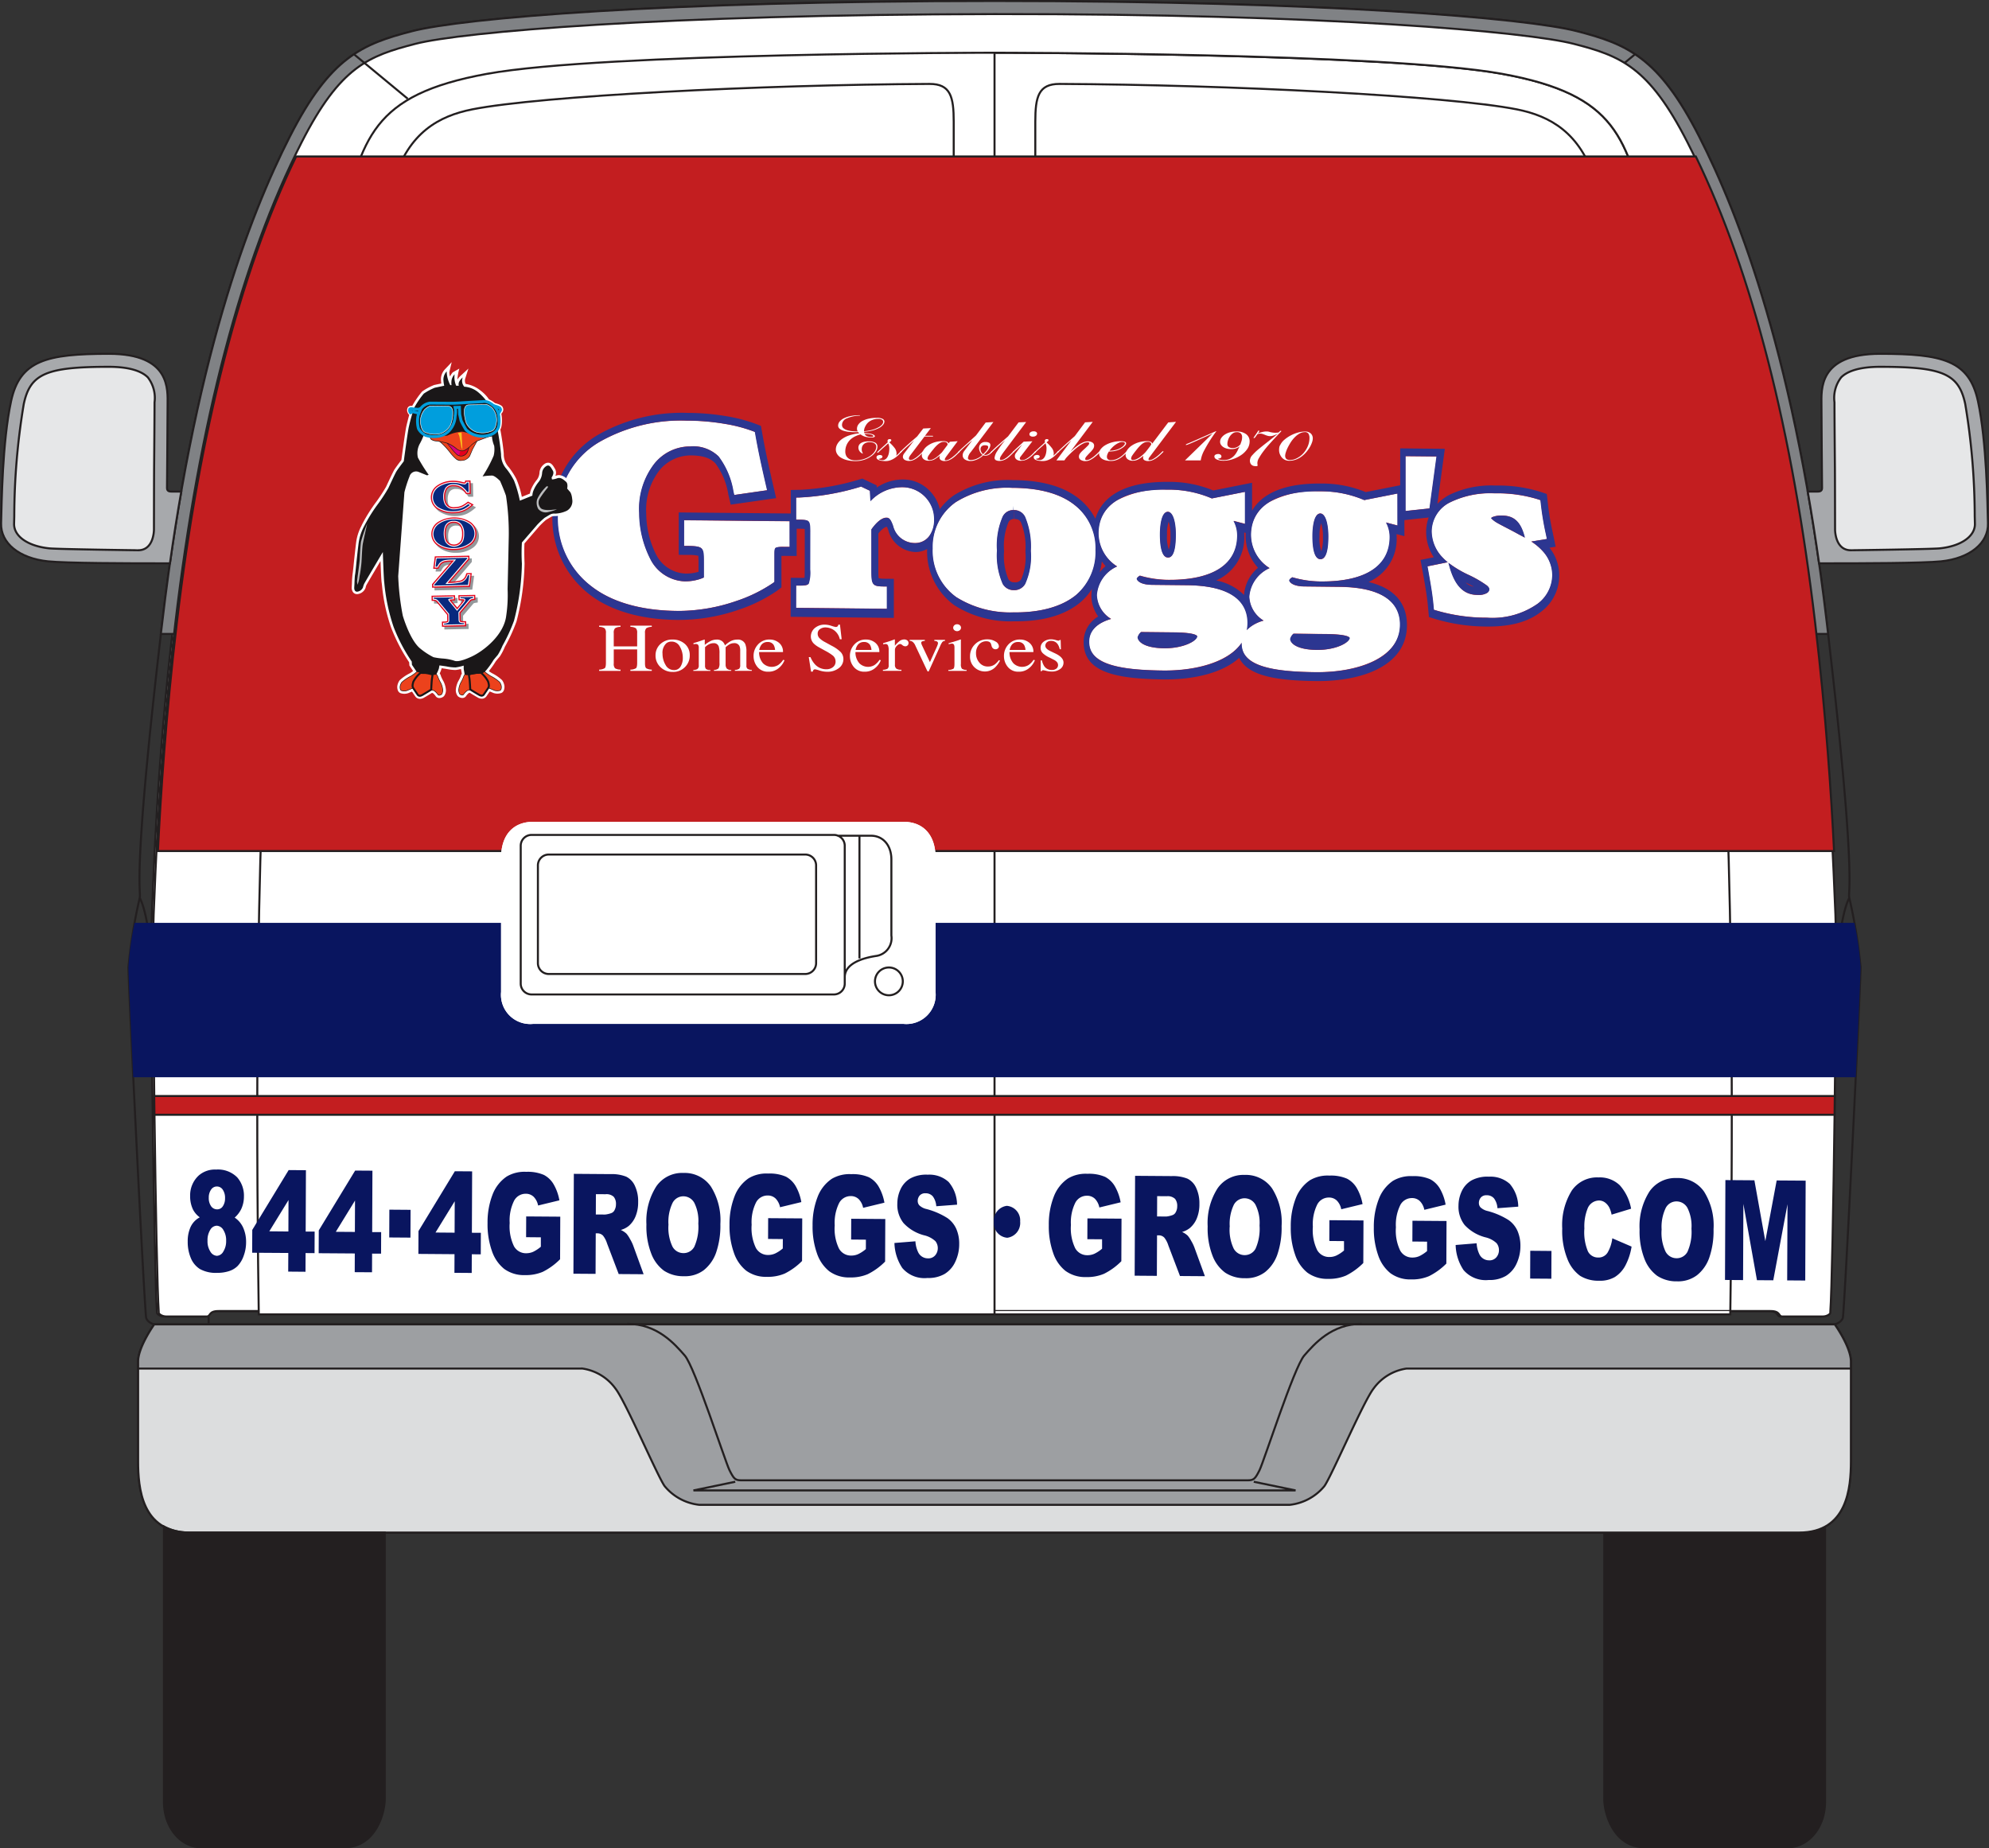
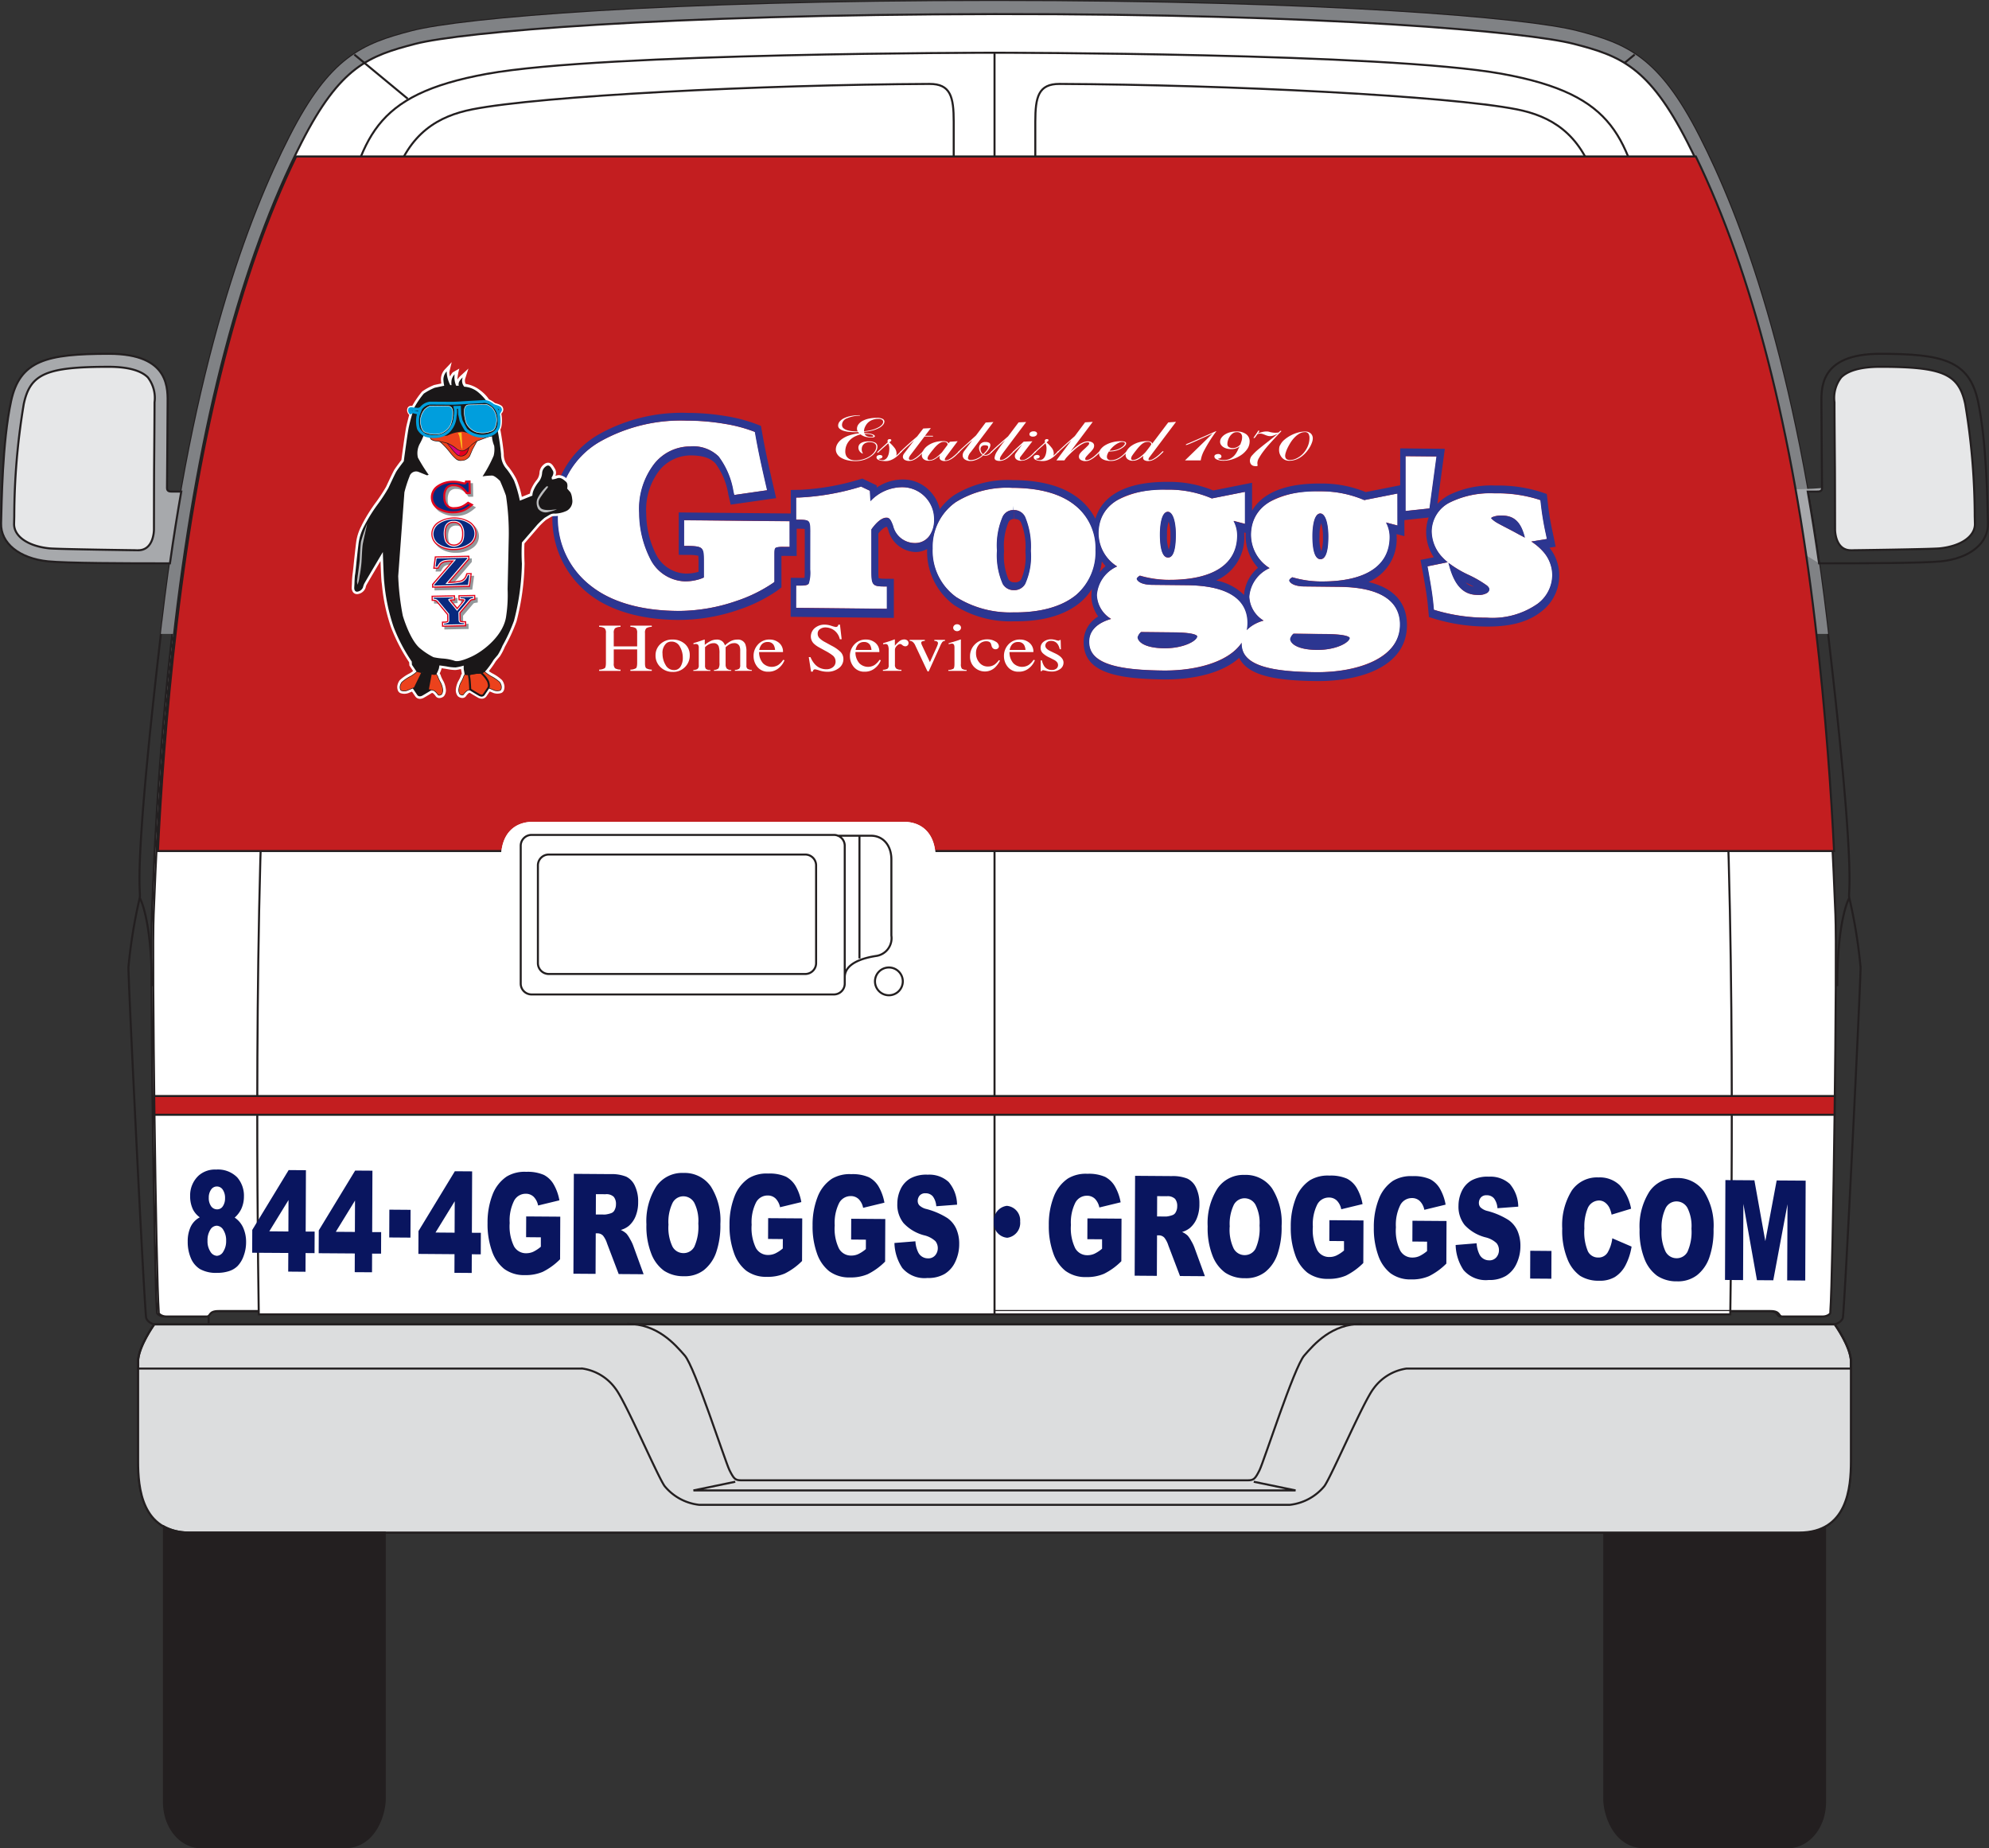
<svg xmlns="http://www.w3.org/2000/svg" xmlns:xlink="http://www.w3.org/1999/xlink" width="243.888" height="226.653" viewBox="0 0 243.888 226.653">
  <rect x="0" y="0" width="243.888" height="226.653" fill="#333333" stroke="none" />
  <defs>
    <linearGradient id="linear-gradient" x1="-214.656" y1="0.329" x2="-214.34" y2="0.569" gradientUnits="objectBoundingBox">
      <stop offset="0" stop-color="#ffe719" />
      <stop offset="1" stop-color="#ec421c" />
    </linearGradient>
    <linearGradient id="linear-gradient-2" x1="-322.804" y1="0.5" x2="-321.804" y2="0.5" xlink:href="#linear-gradient" />
    <linearGradient id="linear-gradient-3" x1="-222.777" y1="0.5" x2="-221.777" y2="0.5" xlink:href="#linear-gradient" />
    <linearGradient id="linear-gradient-4" x1="-495.851" y1="0.329" x2="-495.535" y2="0.569" xlink:href="#linear-gradient" />
    <linearGradient id="linear-gradient-5" x1="-753.583" y1="0.5" x2="-752.583" y2="0.5" xlink:href="#linear-gradient" />
    <linearGradient id="linear-gradient-6" x1="-517.028" y1="0.5" x2="-516.028" y2="0.5" xlink:href="#linear-gradient" />
    <linearGradient id="linear-gradient-7" x1="-115.21" y1="0.5" x2="-114.21" y2="0.5" xlink:href="#linear-gradient" />
    <linearGradient id="linear-gradient-8" x1="-76.449" y1="0.5" x2="-75.449" y2="0.5" xlink:href="#linear-gradient" />
    <linearGradient id="linear-gradient-9" x1="-137.257" y1="-0.017" x2="-137.278" y2="1.245" gradientUnits="objectBoundingBox">
      <stop offset="0" stop-color="#009edd" />
      <stop offset="1" stop-color="#08297e" />
    </linearGradient>
    <linearGradient id="linear-gradient-10" x1="-134.559" y1="-0.035" x2="-134.58" y2="1.226" xlink:href="#linear-gradient-9" />
  </defs>
  <g id="groggs-van-illustration-with-logo" transform="translate(-1198.874 -425.875)">
    <g id="illustration-groggs-van-new-logo" transform="translate(714 -92)">
      <g id="Group_16491" data-name="Group 16491" transform="translate(1140.963 162.357)">
        <path id="Path_11767" data-name="Path 11767" d="M-431.253,467.65c-.225-4.969-.614-18.4-2.659-35.73-2.914-24.685-8.123-44.521-15.486-58.955-4.748-9.3-8.225-10.6-13.962-12.076-5.6-1.446-30.257-3.7-71-3.644s-65.4,2.2-71,3.644c-5.738,1.48-9.214,2.771-13.961,12.076-7.364,14.434-12.574,34.27-15.487,58.955-2.046,17.334-2.434,30.761-2.66,35.73s.287,44.236.625,48.77c-.094.206.406.538.9.538h4.994c.5,0,.166-.665,1.444-.665H-439.22c1.276,0,.943.665,1.442.665h5c.5,0,1-.332.9-.538C-431.54,511.886-431.028,472.617-431.253,467.65Z" fill="#fff" stroke="#231f20" stroke-width="0.25" />
        <path id="Path_11768" data-name="Path 11768" d="M-534.138,355.643c-40.619,0-65.263,2.112-71.406,3.7s-10.033,3.188-14.987,12.9-11.886,27.591-15.65,59.492-2.576,32.892-2.774,33.882a63.626,63.626,0,0,0-1.387,8.521c0,2.179,1.982,42.4,2.179,43s.99.792.99.792-1.981,2.774-1.981,4.557v12.255c0,3.171.4,8.719,6.341,8.719h197.336c5.945,0,6.342-5.548,6.342-8.719V522.481c0-1.783-1.982-4.557-1.982-4.557s.793-.2.991-.792,2.178-40.819,2.178-43a63.8,63.8,0,0,0-1.386-8.521c-.2-.99.99-1.98-2.774-33.882s-10.7-49.783-15.65-59.492-8.844-11.313-14.986-12.9-30.788-3.7-71.407-3.7" fill="none" stroke="#231f20" stroke-width="0.25" />
        <path id="Path_11769" data-name="Path 11769" d="M-636.181,431.731c3.764-31.9,10.7-49.783,15.65-59.492s8.844-11.313,14.987-12.9,30.782-3.7,71.393-3.7h.013c40.611,0,65.252,2.112,71.394,3.7s10.033,3.188,14.986,12.9,11.885,27.591,15.65,59.492c.062.517.12,1.025.179,1.526h-13.7c-2.774-28.25-6.967-44.729-8.277-49.871-2.774-10.9-3.765-16.247-18.032-18.823-13.738-2.481-58.883-2.575-62.209-2.579s-48.472.1-62.21,2.579c-14.267,2.576-15.257,7.926-18.032,18.823-1.31,5.142-5.5,21.621-8.277,49.871h-13.7c.058-.5.119-1.009.179-1.526" fill="#808285" />
-         <path id="Path_11770" data-name="Path 11770" d="M-636.181,431.731c3.764-31.9,10.7-49.783,15.65-59.492s8.844-11.313,14.987-12.9,30.782-3.7,71.393-3.7h.013c40.611,0,65.252,2.112,71.394,3.7s10.033,3.188,14.986,12.9,11.885,27.591,15.65,59.492c.062.517.12,1.025.179,1.526h-13.7c-2.774-28.25-6.967-44.729-8.277-49.871-2.774-10.9-3.765-16.247-18.032-18.823-13.738-2.481-58.883-2.575-62.209-2.579s-48.472.1-62.21,2.579c-14.267,2.576-15.257,7.926-18.032,18.823-1.31,5.142-5.5,21.621-8.277,49.871h-13.7C-636.3,432.756-636.241,432.248-636.181,431.731Z" fill="none" stroke="#231f20" stroke-width="0.25" />
-         <path id="Path_11771" data-name="Path 11771" d="M-433.036,424.6q-.655-4.611-1.391-8.8h1.106c.288,0,.647,0,.647-.432s-.072-8.411-.072-10.209-.432-6.253,7.189-6.253,10.928.789,12.006,5.822,1.151,12.51,1.223,14.954-2.229,4.313-5.751,4.674c-2.191.224-9.64.252-14.957.242" fill="#a7a9ac" />
+         <path id="Path_11771" data-name="Path 11771" d="M-433.036,424.6q-.655-4.611-1.391-8.8h1.106c.288,0,.647,0,.647-.432c-2.191.224-9.64.252-14.957.242" fill="#a7a9ac" />
        <path id="Path_11772" data-name="Path 11772" d="M-433.036,424.6q-.655-4.611-1.391-8.8h1.106c.288,0,.647,0,.647-.432s-.072-8.411-.072-10.209-.432-6.253,7.189-6.253,10.928.789,12.006,5.822,1.151,12.51,1.223,14.954-2.229,4.313-5.751,4.674C-420.27,424.579-427.719,424.607-433.036,424.6Z" fill="none" stroke="#231f20" stroke-width="0.25" />
        <path id="Path_11773" data-name="Path 11773" d="M-418.242,422.763c2.627-.268,4.36-1.486,4.315-3.035l-.023-.9a84.509,84.509,0,0,0-1.165-13.768c-.792-3.707-2.746-4.56-10.442-4.56-2.284,0-3.932.446-4.767,1.292a4.108,4.108,0,0,0-.824,3.069v.294c0,1.206.032,5.2.053,7.817.01,1.289.018,7.335.018,7.477,0,.208.057,2.547,1.938,2.547,0,0,9.842-.129,10.9-.236" fill="#e6e7e8" />
        <path id="Path_11774" data-name="Path 11774" d="M-418.242,422.763c2.627-.268,4.36-1.486,4.315-3.035l-.023-.9a84.509,84.509,0,0,0-1.165-13.768c-.792-3.707-2.746-4.56-10.442-4.56-2.284,0-3.932.446-4.767,1.292a4.108,4.108,0,0,0-.824,3.069v.294c0,1.206.032,5.2.053,7.817.01,1.289.018,7.335.018,7.477,0,.208.057,2.547,1.938,2.547C-429.138,423-419.3,422.87-418.242,422.763Z" fill="none" stroke="#231f20" stroke-width="0.25" />
        <path id="Path_11775" data-name="Path 11775" d="M-526.17,365.81c20.553.092,47.72,1.468,56.06,3.118,4.1.811,7.771,2.848,9.621,8.732s6.355,25.415,9.254,52.166c.369,3.417-.74,4.746-2.961,4.746h-70.32c-2.222,0-4.626-.948-4.626-3.417V370.447C-529.142,367.41-528.767,365.8-526.17,365.81Z" fill="none" stroke="#231f20" stroke-width="0.25" />
        <path id="Path_11776" data-name="Path 11776" d="M-455.647,362.209l-6.547,5.418m31.385,108.828c0-8.355,1.475-10.842,1.475-10.842" fill="none" stroke="#231f20" stroke-width="0.25" />
        <path id="Path_11777" data-name="Path 11777" d="M-435.476,543.455a6.447,6.447,0,0,0,3.175-.74V576.44c0,3.3-2.141,5.606-4.558,5.606h-17.582c-3.736,0-4.936-4.068-4.936-5.935V543.455Z" fill="#231f20" />
        <path id="Path_11778" data-name="Path 11778" d="M-435.476,543.455a6.447,6.447,0,0,0,3.175-.74V576.44c0,3.3-2.141,5.606-4.558,5.606h-17.582c-3.736,0-4.936-4.068-4.936-5.935V543.455Z" fill="none" stroke="#231f20" stroke-width="0.25" />
        <path id="Path_11779" data-name="Path 11779" d="M-635.251,424.6q.652-4.611,1.389-8.8h-1.1c-.288,0-.647,0-.647-.432s.071-8.411.071-10.209.432-6.253-7.189-6.253-10.928.789-12.007,5.822-1.15,12.51-1.222,14.954,2.229,4.313,5.752,4.674c2.191.224,9.639.252,14.958.242" fill="#a7a9ac" />
        <path id="Path_11780" data-name="Path 11780" d="M-635.251,424.6q.652-4.611,1.389-8.8h-1.1c-.288,0-.647,0-.647-.432s.071-8.411.071-10.209.432-6.253-7.189-6.253-10.928.789-12.007,5.822-1.15,12.51-1.222,14.954,2.229,4.313,5.752,4.674C-648.018,424.579-640.57,424.607-635.251,424.6Z" fill="none" stroke="#231f20" stroke-width="0.25" />
        <path id="Path_11781" data-name="Path 11781" d="M-650.046,422.763c-2.627-.268-4.362-1.486-4.316-3.035l.022-.9a84.533,84.533,0,0,1,1.166-13.768c.793-3.707,2.746-4.56,10.442-4.56,2.284,0,3.933.446,4.768,1.292a4.117,4.117,0,0,1,.824,3.069l0,.294c0,1.206-.031,5.2-.053,7.817-.009,1.289-.018,7.335-.018,7.477,0,.208-.056,2.547-1.937,2.547,0,0-9.843-.129-10.9-.236" fill="#e6e7e8" />
        <path id="Path_11782" data-name="Path 11782" d="M-650.046,422.763c-2.627-.268-4.362-1.486-4.316-3.035l.022-.9a84.533,84.533,0,0,1,1.166-13.768c.793-3.707,2.746-4.56,10.442-4.56,2.284,0,3.933.446,4.768,1.292a4.117,4.117,0,0,1,.824,3.069l0,.294c0,1.206-.031,5.2-.053,7.817-.009,1.289-.018,7.335-.018,7.477,0,.208-.056,2.547-1.937,2.547C-639.15,423-648.993,422.87-650.046,422.763Z" fill="none" stroke="#231f20" stroke-width="0.25" />
        <path id="Path_11783" data-name="Path 11783" d="M-534.144,543.455h-98.669c-5.944,0-6.34-5.548-6.34-8.719V522.481c0-1.783,1.98-4.557,1.98-4.557h206.056s1.982,2.774,1.982,4.557v12.255c0,3.171-.4,8.719-6.341,8.719Z" fill="#dcddde" />
        <path id="Path_11784" data-name="Path 11784" d="M-534.144,543.455h-98.669c-5.944,0-6.34-5.548-6.34-8.719V522.481c0-1.783,1.98-4.557,1.98-4.557h206.056s1.982,2.774,1.982,4.557v12.255c0,3.171-.4,8.719-6.341,8.719Z" fill="none" stroke="#231f20" stroke-width="0.25" />
        <path id="Path_11785" data-name="Path 11785" d="M-534.142,361.984s-47.943,0-62.209,2.585-15.258,7.945-18.033,18.866c-1.317,5.183-5.549,21.848-8.322,50.445-2.338,24.106-1.86,69.231-1.653,82.82h90.217Zm0,0s47.943,0,62.21,2.585,15.257,7.945,18.031,18.866c1.318,5.183,5.55,21.848,8.323,50.445,2.338,24.106,1.861,69.231,1.652,82.82h-90.216Zm90.216,154.309H-439c1.277,0,.943.665,1.442.665h5c.5,0,1-.332.9-.538.337-4.534.85-43.8.625-48.77s-.614-18.4-2.659-35.73c-2.914-24.685-8.124-44.521-15.487-58.955-4.747-9.3-8.224-10.6-13.962-12.076-5.6-1.446-30.256-3.7-71-3.644s-65.4,2.2-71,3.644c-5.738,1.48-9.215,2.771-13.962,12.076-7.363,14.434-12.574,34.27-15.486,58.955-2.047,17.334-2.435,30.761-2.66,35.73s.286,44.236.625,48.77c-.094.206.405.538.9.538h4.994c.5,0,.167-.665,1.444-.665h4.923" fill="#fff" stroke="#231f20" stroke-width="0.25" />
        <path id="Path_11786" data-name="Path 11786" d="M-542.119,365.81c-20.553.092-47.72,1.468-56.058,3.118-4.1.811-7.773,2.848-9.623,8.732s-6.355,25.415-9.253,52.166c-.37,3.417.74,4.746,2.961,4.746h70.319c2.221,0,4.627-.948,4.627-3.417V370.447c0-3.037-.375-4.648-2.973-4.637" fill="none" stroke="#231f20" stroke-width="0.25" />
        <path id="Path_11787" data-name="Path 11787" d="M-612.643,362.209l6.549,5.418m-31.385,108.828c0-8.355-1.476-10.842-1.476-10.842" fill="none" stroke="#231f20" stroke-width="0.25" />
-         <path id="Path_11788" data-name="Path 11788" d="M-534.144,517.924H-637.173s-1.98,2.774-1.98,4.557v.863h54.477a6.07,6.07,0,0,1,4.068,2.475c1.237,1.591,5.127,10.7,6.011,11.937a6.4,6.4,0,0,0,4.243,2.3h72.419a6.4,6.4,0,0,0,4.243-2.3c.884-1.237,4.775-10.346,6.012-11.937a6.063,6.063,0,0,1,4.068-2.475h54.477v-.863c0-1.783-1.982-4.557-1.982-4.557Z" fill="#9d9fa2" />
        <path id="Path_11789" data-name="Path 11789" d="M-534.144,517.924H-637.173s-1.98,2.774-1.98,4.557v.863h54.477a6.07,6.07,0,0,1,4.068,2.475c1.237,1.591,5.127,10.7,6.011,11.937a6.4,6.4,0,0,0,4.243,2.3h72.419a6.4,6.4,0,0,0,4.243-2.3c.884-1.237,4.775-10.346,6.012-11.937a6.063,6.063,0,0,1,4.068-2.475h54.477v-.863c0-1.783-1.982-4.557-1.982-4.557Z" fill="none" stroke="#231f20" stroke-width="0.25" />
        <path id="Path_11790" data-name="Path 11790" d="M-630.506,517.9v-.889m141.411.847c-3.713,0-5.835,2.477-7.072,3.891s-4.951,13-5.481,14.059-.708,1.24-1.415,1.24h-62.163c-.707,0-.884-.178-1.414-1.24s-4.244-12.645-5.482-14.059-3.358-3.891-7.072-3.891" fill="none" stroke="#231f20" stroke-width="0.25" />
        <path id="Path_11791" data-name="Path 11791" d="M-632.813,543.455a6.443,6.443,0,0,1-3.174-.74V576.44c0,3.3,2.14,5.606,4.557,5.606h17.582c3.738,0,4.937-4.068,4.937-5.935V543.455Z" fill="#231f20" />
        <path id="Path_11792" data-name="Path 11792" d="M-632.813,543.455a6.443,6.443,0,0,1-3.174-.74V576.44c0,3.3,2.14,5.606,4.557,5.606h17.582c3.738,0,4.937-4.068,4.937-5.935V543.455Z" fill="none" stroke="#231f20" stroke-width="0.25" />
        <path id="Path_11793" data-name="Path 11793" d="M-502.356,537.226l5.128,1.061h-73.833l5.128-1.061" fill="none" stroke="#231f20" stroke-width="0.25" />
        <g id="Group_16488" data-name="Group 16488">
          <path id="Path_11794" data-name="Path 11794" d="M-634.411,431.92c-1.355,11.474-1.982,21.233-2.317,27.963H-431.2c-.335-6.73-.962-16.489-2.316-27.963-2.8-23.714-7.723-42.938-14.634-57.212h-171.63C-626.688,388.982-631.613,408.206-634.411,431.92Z" fill="#c31e20" stroke="#231f20" stroke-width="0.25" />
        </g>
        <g id="Group_16489" data-name="Group 16489">
          <path id="Path_11882" data-name="Path 11882" d="M-631.592,504.8a2.739,2.739,0,0,1-.831-.956,3.692,3.692,0,0,1-.351-1.657,3.3,3.3,0,0,1,1.045-2.51,3,3,0,0,1,2.133-.735,3.319,3.319,0,0,1,2.59.953,3.412,3.412,0,0,1,.828,2.363,3.612,3.612,0,0,1-.34,1.543,3.405,3.405,0,0,1-.794,1.031,2.921,2.921,0,0,1,1.055,1.269,4.231,4.231,0,0,1,.343,1.741,4.794,4.794,0,0,1-.309,1.714,3.415,3.415,0,0,1-.746,1.228,2.646,2.646,0,0,1-1.1.631,4.631,4.631,0,0,1-1.395.194,4.023,4.023,0,0,1-2.123-.475,2.892,2.892,0,0,1-1.111-1.36,5.034,5.034,0,0,1-.373-2,4.191,4.191,0,0,1,.366-1.824A2.55,2.55,0,0,1-631.592,504.8Zm.949,2.873a2.3,2.3,0,0,0,.348,1.327,1,1,0,0,0,.8.52.957.957,0,0,0,.784-.516,2.366,2.366,0,0,0,.351-1.323,2.355,2.355,0,0,0-.342-1.331.991.991,0,0,0-.807-.523.949.949,0,0,0-.794.5A2.37,2.37,0,0,0-630.643,507.672Zm.154-5.27a1.706,1.706,0,0,0,.28,1.025.891.891,0,0,0,.754.393.808.808,0,0,0,.688-.378,1.709,1.709,0,0,0,.273-.991,1.768,1.768,0,0,0-.276-1.036.86.86,0,0,0-.716-.4.85.85,0,0,0-.721.386A1.677,1.677,0,0,0-630.489,502.4Z" fill="#09155f" />
          <path id="Path_11883" data-name="Path 11883" d="M-620.738,509.171l-4.43-.029.011-2.8,4.462-7.337,2.119.016-.032,7.528,1.1,0-.011,2.642-1.1-.009-.011,2.292-2.12-.018Zm.011-2.635.015-3.857-2.356,3.836Z" fill="#09155f" />
          <path id="Path_11884" data-name="Path 11884" d="M-612.585,509.231l-4.429-.031.013-2.8,4.46-7.335,2.119.014-.031,7.53,1.1.005-.01,2.641-1.1-.007-.01,2.289-2.12-.013Zm.012-2.64.016-3.852-2.356,3.836Z" fill="#09155f" />
          <path id="Path_11885" data-name="Path 11885" d="M-608.346,503.86l2.6.02-.015,3.408-2.6-.019Z" fill="#09155f" />
          <path id="Path_11886" data-name="Path 11886" d="M-600.357,509.319l-4.43-.034.012-2.8,4.46-7.337,2.119.015-.031,7.529,1.1.006-.011,2.641-1.1-.009-.01,2.29-2.119-.016Zm.011-2.637.015-3.855-2.357,3.836Z" fill="#09155f" />
          <path id="Path_11887" data-name="Path 11887" d="M-591.58,507.235l.012-2.546,4.178.03-.022,5.221a8.1,8.1,0,0,1-2.128,1.545,5.344,5.344,0,0,1-2.189.4,4.107,4.107,0,0,1-2.538-.762,4.761,4.761,0,0,1-1.513-2.226,9.767,9.767,0,0,1-.526-3.381,9.391,9.391,0,0,1,.605-3.482,4.713,4.713,0,0,1,1.742-2.238,4.251,4.251,0,0,1,2.4-.577,4.977,4.977,0,0,1,2.168.383,3,3,0,0,1,1.188,1.149,6.007,6.007,0,0,1,.707,1.964l-2.612.634a2.066,2.066,0,0,0-.541-1.064,1.36,1.36,0,0,0-.981-.377,1.6,1.6,0,0,0-1.421.854,5.413,5.413,0,0,0-.541,2.733,5.618,5.618,0,0,0,.523,2.846,1.671,1.671,0,0,0,1.485.863,2.14,2.14,0,0,0,.867-.175,4.472,4.472,0,0,0,.946-.623l0-1.155Z" fill="#09155f" />
          <path id="Path_11888" data-name="Path 11888" d="M-585.777,511.714l.051-12.248,4.507.033a4.812,4.812,0,0,1,1.915.313,2.292,2.292,0,0,1,1.064,1.125,4.417,4.417,0,0,1,.4,1.986,4.52,4.52,0,0,1-.318,1.757,3.092,3.092,0,0,1-.859,1.193,2.748,2.748,0,0,1-.952.476,2.483,2.483,0,0,1,.7.458,3.639,3.639,0,0,1,.429.65,4.933,4.933,0,0,1,.376.761l1.295,3.559-3.056-.021L-581.654,508a2.986,2.986,0,0,0-.487-.947.941.941,0,0,0-.661-.291h-.238l-.021,4.971Zm2.747-7.265,1.141.008a3.091,3.091,0,0,0,.716-.162.726.726,0,0,0,.44-.382,1.471,1.471,0,0,0,.173-.707,1.374,1.374,0,0,0-.265-.914,1.283,1.283,0,0,0-1.008-.326l-1.188-.006Z" fill="#09155f" />
          <path id="Path_11889" data-name="Path 11889" d="M-576.827,505.663A7.917,7.917,0,0,1-575.613,501a3.837,3.837,0,0,1,3.332-1.643,3.909,3.909,0,0,1,3.36,1.665,7.767,7.767,0,0,1,1.162,4.607,10.14,10.14,0,0,1-.529,3.517,4.773,4.773,0,0,1-1.5,2.129,3.806,3.806,0,0,1-2.435.745,4.289,4.289,0,0,1-2.45-.676,4.618,4.618,0,0,1-1.562-2.1A9.205,9.205,0,0,1-576.827,505.663Zm2.705.035a5.4,5.4,0,0,0,.48,2.671,1.514,1.514,0,0,0,1.336.818,1.484,1.484,0,0,0,1.353-.783,5.955,5.955,0,0,0,.49-2.847,4.931,4.931,0,0,0-.487-2.528,1.533,1.533,0,0,0-1.349-.809,1.484,1.484,0,0,0-1.317.8A5.359,5.359,0,0,0-574.122,505.7Z" fill="#09155f" />
          <path id="Path_11890" data-name="Path 11890" d="M-561.91,507.449l.011-2.547,4.179.029-.022,5.223a8.019,8.019,0,0,1-2.129,1.543,5.3,5.3,0,0,1-2.19.4,4.107,4.107,0,0,1-2.536-.761,4.77,4.77,0,0,1-1.514-2.227,9.731,9.731,0,0,1-.526-3.378,9.35,9.35,0,0,1,.607-3.483,4.7,4.7,0,0,1,1.741-2.241,4.249,4.249,0,0,1,2.4-.577,4.973,4.973,0,0,1,2.17.384,3.051,3.051,0,0,1,1.188,1.149,5.955,5.955,0,0,1,.7,1.967l-2.61.631a2.086,2.086,0,0,0-.542-1.064,1.36,1.36,0,0,0-.982-.375,1.594,1.594,0,0,0-1.42.853,5.412,5.412,0,0,0-.539,2.734,5.62,5.62,0,0,0,.521,2.842,1.678,1.678,0,0,0,1.486.865,2.109,2.109,0,0,0,.866-.178,4.19,4.19,0,0,0,.946-.62l.006-1.152Z" fill="#09155f" />
          <path id="Path_11891" data-name="Path 11891" d="M-551.726,507.524l.012-2.549,4.178.031-.022,5.221a8.025,8.025,0,0,1-2.129,1.544,5.308,5.308,0,0,1-2.189.4,4.1,4.1,0,0,1-2.537-.763,4.761,4.761,0,0,1-1.514-2.225,9.735,9.735,0,0,1-.525-3.378,9.35,9.35,0,0,1,.606-3.483,4.7,4.7,0,0,1,1.741-2.24,4.275,4.275,0,0,1,2.4-.577,4.984,4.984,0,0,1,2.169.385,3.009,3.009,0,0,1,1.188,1.146,6.071,6.071,0,0,1,.706,1.967l-2.612.632a2.078,2.078,0,0,0-.542-1.066,1.375,1.375,0,0,0-.98-.375,1.6,1.6,0,0,0-1.422.855,5.442,5.442,0,0,0-.539,2.734,5.613,5.613,0,0,0,.52,2.843,1.678,1.678,0,0,0,1.487.864,2.062,2.062,0,0,0,.867-.177,4.218,4.218,0,0,0,.945-.621l.005-1.152Z" fill="#09155f" />
          <path id="Path_11892" data-name="Path 11892" d="M-546.414,507.945l2.573-.206a3.526,3.526,0,0,0,.334,1.338,1.313,1.313,0,0,0,1.192.752,1.088,1.088,0,0,0,.9-.372,1.341,1.341,0,0,0,.317-.877,1.356,1.356,0,0,0-.294-.857,3.034,3.034,0,0,0-1.383-.72,5.234,5.234,0,0,1-2.531-1.506,3.6,3.6,0,0,1-.755-2.369,4.176,4.176,0,0,1,.4-1.782,2.976,2.976,0,0,1,1.182-1.31,4.088,4.088,0,0,1,2.153-.466,3.487,3.487,0,0,1,2.554.891,4.353,4.353,0,0,1,1.036,2.786l-2.549.192a2.276,2.276,0,0,0-.422-1.208,1.133,1.133,0,0,0-.9-.381.886.886,0,0,0-.712.274,1.014,1.014,0,0,0-.241.679.8.8,0,0,0,.2.527,1.88,1.88,0,0,0,.9.457,9.171,9.171,0,0,1,2.536,1.1,3.236,3.236,0,0,1,1.11,1.366,4.543,4.543,0,0,1,.342,1.818,5.03,5.03,0,0,1-.475,2.167,3.394,3.394,0,0,1-1.307,1.5,3.953,3.953,0,0,1-2.11.5,3.562,3.562,0,0,1-3.086-1.224A5.769,5.769,0,0,1-546.414,507.945Z" fill="#09155f" />
          <path id="Path_11893" data-name="Path 11893" d="M-522.76,507.48l.01-2.549,4.18.032-.022,5.22a8,8,0,0,1-2.13,1.543,5.329,5.329,0,0,1-2.19.4,4.1,4.1,0,0,1-2.537-.764,4.721,4.721,0,0,1-1.512-2.224,9.765,9.765,0,0,1-.526-3.38,9.346,9.346,0,0,1,.606-3.482,4.708,4.708,0,0,1,1.74-2.239,4.256,4.256,0,0,1,2.4-.577,4.945,4.945,0,0,1,2.168.383,3.038,3.038,0,0,1,1.189,1.151,6.011,6.011,0,0,1,.705,1.964l-2.61.633a2.105,2.105,0,0,0-.543-1.067,1.373,1.373,0,0,0-.981-.373,1.594,1.594,0,0,0-1.421.853,5.41,5.41,0,0,0-.539,2.734,5.6,5.6,0,0,0,.521,2.844,1.673,1.673,0,0,0,1.486.863,2.1,2.1,0,0,0,.868-.177,4.3,4.3,0,0,0,.944-.621l0-1.154Z" fill="#09155f" />
          <path id="Path_11894" data-name="Path 11894" d="M-516.958,511.956l.052-12.247,4.507.033a4.808,4.808,0,0,1,1.914.315,2.283,2.283,0,0,1,1.065,1.124,4.456,4.456,0,0,1,.4,1.984,4.5,4.5,0,0,1-.317,1.757,3.076,3.076,0,0,1-.859,1.193,2.749,2.749,0,0,1-.952.479,2.46,2.46,0,0,1,.7.458,3.694,3.694,0,0,1,.429.646,4.792,4.792,0,0,1,.374.764l1.3,3.557-3.055-.022-1.429-3.753a2.985,2.985,0,0,0-.487-.947.929.929,0,0,0-.661-.29h-.238l-.021,4.97Zm2.747-7.264,1.139.009a3.087,3.087,0,0,0,.718-.163.72.72,0,0,0,.44-.382,1.438,1.438,0,0,0,.173-.71,1.375,1.375,0,0,0-.264-.911,1.3,1.3,0,0,0-1.008-.323l-1.188-.01Z" fill="#09155f" />
          <path id="Path_11895" data-name="Path 11895" d="M-508.007,505.909a7.9,7.9,0,0,1,1.213-4.665,3.844,3.844,0,0,1,3.332-1.646,3.911,3.911,0,0,1,3.36,1.665,7.775,7.775,0,0,1,1.162,4.609,10.115,10.115,0,0,1-.531,3.518,4.739,4.739,0,0,1-1.5,2.127,3.812,3.812,0,0,1-2.437.748,4.279,4.279,0,0,1-2.447-.679,4.589,4.589,0,0,1-1.564-2.1A9.236,9.236,0,0,1-508.007,505.909Zm2.7.034a5.374,5.374,0,0,0,.482,2.67,1.517,1.517,0,0,0,1.336.82,1.5,1.5,0,0,0,1.353-.785,6,6,0,0,0,.491-2.846,4.946,4.946,0,0,0-.489-2.53,1.536,1.536,0,0,0-1.35-.81,1.49,1.49,0,0,0-1.316.8A5.4,5.4,0,0,0-505.3,505.943Z" fill="#09155f" />
          <path id="Path_11896" data-name="Path 11896" d="M-493.091,507.7l.012-2.549,4.178.031-.022,5.219a8.081,8.081,0,0,1-2.129,1.545,5.334,5.334,0,0,1-2.189.4,4.117,4.117,0,0,1-2.539-.762,4.736,4.736,0,0,1-1.511-2.225,9.728,9.728,0,0,1-.526-3.379,9.384,9.384,0,0,1,.6-3.485,4.713,4.713,0,0,1,1.741-2.239,4.252,4.252,0,0,1,2.4-.575,4.937,4.937,0,0,1,2.167.384,3.006,3.006,0,0,1,1.189,1.149,6.034,6.034,0,0,1,.706,1.962l-2.612.634a2.064,2.064,0,0,0-.542-1.065,1.362,1.362,0,0,0-.979-.373,1.588,1.588,0,0,0-1.422.854,5.394,5.394,0,0,0-.539,2.733,5.585,5.585,0,0,0,.521,2.842,1.672,1.672,0,0,0,1.486.864,2.029,2.029,0,0,0,.867-.177,4.229,4.229,0,0,0,.945-.621l0-1.152Z" fill="#09155f" />
          <path id="Path_11897" data-name="Path 11897" d="M-482.907,507.766l.012-2.547,4.178.031-.022,5.221a8.047,8.047,0,0,1-2.128,1.542,5.254,5.254,0,0,1-2.19.4,4.1,4.1,0,0,1-2.538-.761,4.763,4.763,0,0,1-1.513-2.224,9.8,9.8,0,0,1-.525-3.381,9.324,9.324,0,0,1,.607-3.482,4.7,4.7,0,0,1,1.739-2.241,4.275,4.275,0,0,1,2.4-.576,4.965,4.965,0,0,1,2.168.383,3.006,3.006,0,0,1,1.189,1.149,6.016,6.016,0,0,1,.7,1.963l-2.611.636a2.063,2.063,0,0,0-.542-1.065,1.352,1.352,0,0,0-.98-.376,1.594,1.594,0,0,0-1.422.853,5.444,5.444,0,0,0-.54,2.736,5.616,5.616,0,0,0,.522,2.843,1.672,1.672,0,0,0,1.486.861,2.094,2.094,0,0,0,.867-.174,4.454,4.454,0,0,0,.946-.621l0-1.154Z" fill="#09155f" />
          <path id="Path_11898" data-name="Path 11898" d="M-477.6,508.192l2.573-.21a3.517,3.517,0,0,0,.335,1.34,1.315,1.315,0,0,0,1.191.752,1.092,1.092,0,0,0,.893-.373,1.329,1.329,0,0,0,.318-.879,1.333,1.333,0,0,0-.295-.856,3,3,0,0,0-1.381-.719,5.265,5.265,0,0,1-2.531-1.505,3.608,3.608,0,0,1-.754-2.37,4.185,4.185,0,0,1,.4-1.781,2.986,2.986,0,0,1,1.184-1.312,4.108,4.108,0,0,1,2.153-.465,3.522,3.522,0,0,1,2.556.89,4.369,4.369,0,0,1,1.035,2.786l-2.55.192a2.27,2.27,0,0,0-.423-1.207,1.13,1.13,0,0,0-.9-.382.875.875,0,0,0-.712.274,1.018,1.018,0,0,0-.242.679.8.8,0,0,0,.195.529,1.9,1.9,0,0,0,.906.457,9.176,9.176,0,0,1,2.536,1.1A3.218,3.218,0,0,1-470,506.5a4.582,4.582,0,0,1,.342,1.814,5.077,5.077,0,0,1-.475,2.17,3.427,3.427,0,0,1-1.308,1.5,3.943,3.943,0,0,1-2.109.5,3.575,3.575,0,0,1-3.088-1.226A5.769,5.769,0,0,1-477.6,508.192Z" fill="#09155f" />
          <path id="Path_11899" data-name="Path 11899" d="M-468.451,508.9l2.6.022-.013,3.406-2.6-.018Z" fill="#09155f" />
          <path id="Path_11900" data-name="Path 11900" d="M-458.392,507.369l2.365,1.02a7.426,7.426,0,0,1-.763,2.324,3.724,3.724,0,0,1-1.279,1.4,3.583,3.583,0,0,1-1.94.461,4.246,4.246,0,0,1-2.328-.6,4.579,4.579,0,0,1-1.553-2.054,9.211,9.211,0,0,1-.641-3.746,8.024,8.024,0,0,1,1.174-4.661,3.755,3.755,0,0,1,3.277-1.608,3.533,3.533,0,0,1,2.6.956,5.86,5.86,0,0,1,1.394,2.882l-2.391.727a3.492,3.492,0,0,0-.26-.823,1.834,1.834,0,0,0-.551-.67,1.235,1.235,0,0,0-.732-.241,1.532,1.532,0,0,0-1.414,1.025,5.89,5.89,0,0,0-.381,2.409,6.081,6.081,0,0,0,.431,2.795,1.377,1.377,0,0,0,1.237.763,1.3,1.3,0,0,0,1.175-.6A4.524,4.524,0,0,0-458.392,507.369Z" fill="#09155f" />
          <path id="Path_11901" data-name="Path 11901" d="M-455.046,506.291a7.927,7.927,0,0,1,1.215-4.664,3.841,3.841,0,0,1,3.332-1.647,3.916,3.916,0,0,1,3.361,1.667,7.781,7.781,0,0,1,1.161,4.607,10.08,10.08,0,0,1-.532,3.517,4.727,4.727,0,0,1-1.5,2.128,3.837,3.837,0,0,1-2.436.75,4.278,4.278,0,0,1-2.448-.681,4.621,4.621,0,0,1-1.563-2.1A9.258,9.258,0,0,1-455.046,506.291Zm2.7.034a5.4,5.4,0,0,0,.481,2.669,1.52,1.52,0,0,0,1.338.821,1.491,1.491,0,0,0,1.351-.784,5.963,5.963,0,0,0,.491-2.845,4.938,4.938,0,0,0-.488-2.532,1.53,1.53,0,0,0-1.349-.808,1.482,1.482,0,0,0-1.317.8A5.394,5.394,0,0,0-452.341,506.325Z" fill="#09155f" />
          <path id="Path_11902" data-name="Path 11902" d="M-444.524,500.232l3.556.026,1.34,7.462,1.393-7.442,3.554.024-.051,12.248-2.215-.016.04-9.341-1.746,9.328-2-.013-1.664-9.352-.038,9.34-2.216-.017Z" fill="#09155f" />
          <path id="Path_11903" data-name="Path 11903" d="M-531,505.306a1.831,1.831,0,0,1-1.578,2,1.786,1.786,0,0,1-1.639-1.916,1.834,1.834,0,0,1,1.579-2A1.784,1.784,0,0,1-531,505.306Z" fill="#09155f" />
        </g>
        <path id="Path_11904" data-name="Path 11904" d="M-637.18,489.922q.013,1.148.029,2.3h206.013q.015-1.15.029-2.3Z" fill="#c31e20" stroke="#231f20" stroke-width="0.25" />
-         <path id="Path_11905" data-name="Path 11905" d="M-640.342,474.134c0,.784.256,6.482.594,13.489h211.207c.337-7.007.593-12.7.593-13.489a36.409,36.409,0,0,0-.759-5.445H-639.582A36.42,36.42,0,0,0-640.342,474.134Z" fill="#09155f" />
        <g id="Group_16490" data-name="Group 16490">
          <path id="Path_11906" data-name="Path 11906" d="M-590.735,481.08a3.587,3.587,0,0,1-3.913-3.913V460.712c0-2.909,1.6-4.414,3.913-4.414h45.451c2.308,0,3.912,1.505,3.912,4.414v16.455a3.587,3.587,0,0,1-3.912,3.913Z" fill="#fff" />
          <path id="Path_11907" data-name="Path 11907" d="M-590.735,481.08a3.587,3.587,0,0,1-3.913-3.913V460.712c0-2.909,1.6-4.414,3.913-4.414h45.451c2.308,0,3.912,1.505,3.912,4.414v16.455a3.587,3.587,0,0,1-3.912,3.913Z" fill="#fff" />
          <path id="Path_11908" data-name="Path 11908" d="M-552.508,475.359c0-1.806,2.508-2.406,3.812-2.606a2.2,2.2,0,0,0,1.906-2.51v-9.33c0-1.707-1-2.91-2.508-2.91h-4.113m-38.829,1.233a1.332,1.332,0,0,1,1.333-1.332h37.067a1.331,1.331,0,0,1,1.332,1.332v16.9a1.331,1.331,0,0,1-1.332,1.332h-37.067a1.332,1.332,0,0,1-1.333-1.332Zm2.108,2.407a1.332,1.332,0,0,1,1.332-1.332h31.448a1.332,1.332,0,0,1,1.332,1.332v11.984a1.331,1.331,0,0,1-1.332,1.331H-588.8a1.33,1.33,0,0,1-1.332-1.331Z" fill="#fff" stroke="#231f20" stroke-width="0.25" />
          <path id="Path_11909" data-name="Path 11909" d="M-548.8,475.861a1.705,1.705,0,0,1,1.705-1.7,1.705,1.705,0,0,1,1.706,1.7,1.706,1.706,0,0,1-1.706,1.707,1.706,1.706,0,0,1-1.705-1.707" fill="#fff" />
          <path id="Path_11910" data-name="Path 11910" d="M-548.8,475.861a1.705,1.705,0,0,1,1.705-1.7,1.705,1.705,0,0,1,1.706,1.7,1.706,1.706,0,0,1-1.706,1.707A1.706,1.706,0,0,1-548.8,475.861Z" fill="#fff" stroke="#231f20" stroke-width="0.25" />
          <line id="Line_30" data-name="Line 30" y1="15.05" transform="translate(-550.703 458.003)" fill="#fff" stroke="#231f20" stroke-width="0.25" />
        </g>
      </g>
    </g>
    <g id="Group_38099" data-name="Group 38099" transform="translate(-4128 4311.291)">
      <path id="Path_88367" data-name="Path 88367" d="M136.637,232.45c-3.023-.031-7.283-.578-10.415-3.005a10.434,10.434,0,0,1-4.154-8.857,10.27,10.27,0,0,1,5.209-8.886,20.232,20.232,0,0,1,10.716-2.564l.324,0a27.808,27.808,0,0,1,4.322.4,18.12,18.12,0,0,1,3.426.9l.247.094.05.29c.3,1.746.659,3.445,1.31,6.269l.129.561-4.1.592-.1-.43a9.775,9.775,0,0,0-1.824-4.324,4.412,4.412,0,0,0-3.47-1.207h-.042a5.566,5.566,0,0,0-4.275,2.079,9.1,9.1,0,0,0-1.879,6.092,12.65,12.65,0,0,0,1.344,5.613,4.884,4.884,0,0,0,4.191,2.774h.049a5.705,5.705,0,0,0,1.54-.2,4.346,4.346,0,0,0,.735-.26l0-1.851c0-.938-.038-1.489-.24-1.717s-.7-.323-1.742-.332l-.445,0v-3.134l13.018.123V224.6l-.454,0-.251,0a2.5,2.5,0,0,0-1.055.137c-.105.1-.105.644-.105.848l0,3.3-.2.151a18.189,18.189,0,0,1-4.474,2.194,21.849,21.849,0,0,1-7.217,1.227Z" transform="translate(5273.169 -4042.96)" fill="#fff" />
      <path id="Path_88368" data-name="Path 88368" d="M227.9,253.281l.006-2.716.452,0h.106c.7,0,.9-.092.983-.229a4.778,4.778,0,0,0,.179-1.766l0-4.358a3.661,3.661,0,0,0-.169-1.506c-.115-.158-.446-.229-1.108-.237l-.445-.006,0-2.692.442-.009a30.317,30.317,0,0,0,7.417-1.3l.148-.045,1.111.527.069,1.2a5.387,5.387,0,0,1,3.885-1.651h.054a3.9,3.9,0,0,1,2.7,1.133,3.824,3.824,0,0,1,1.171,2.825,3.249,3.249,0,0,1-.618,2.028,2.172,2.172,0,0,1-1.773.85h-.021a2.791,2.791,0,0,1-2.7-2.129c-.322-.908-.514-.978-.771-.98-.524,0-1.147.489-1.812,1.416l0,5.006c0,1.843.121,2.013,1.451,2.027l.445,0V253.4Z" transform="translate(5196.548 -4064.163)" fill="#fff" />
      <path id="Path_88369" data-name="Path 88369" d="M298.542,254.241h-.027a12.5,12.5,0,0,1-7.023-1.862,6.986,6.986,0,0,1-2.934-5.978,6.677,6.677,0,0,1,2.855-5.655,11.915,11.915,0,0,1,6.937-1.761l.22,0c3.243.038,5.756.748,7.471,2.113a6.606,6.606,0,0,1,2.573,5.508,6.826,6.826,0,0,1-2.4,5.5c-1.715,1.4-4.286,2.14-7.439,2.14Zm-1.312-3.452a1.487,1.487,0,0,0,1.306.741h.024a1.475,1.475,0,0,0,1.334-.721,8.31,8.31,0,0,0,.7-4.085,9.484,9.484,0,0,0-.707-4.221,1.434,1.434,0,0,0-1.354-.807h-.044a1.379,1.379,0,0,0-1.259.783,9.029,9.029,0,0,0-.7,4.19A8.8,8.8,0,0,0,297.23,250.789Z" transform="translate(5152.633 -4064.569)" fill="#fff" />
      <path id="Path_88370" data-name="Path 88370" d="M367.472,261.937h-.224c-4.521-.049-9.142-.506-9.139-3.521,0-1.658,1.477-2.437,2.735-2.8a3.632,3.632,0,0,1-1.791-2.94,4.192,4.192,0,0,1,2.523-3.5,4.837,4.837,0,0,1-2.317-4.045,4.557,4.557,0,0,1,2.341-4.077,11.715,11.715,0,0,1,5.989-1.288h.242a13.466,13.466,0,0,1,5.363,1.076l4.1-.814,0,3.93-1.413-.369a3.668,3.668,0,0,1,.463,1.764c0,3.521-2.952,5.461-8.308,5.461h0l-.239,0a12.781,12.781,0,0,1-3.422-.513c-.164.1-.344.236-.344.384,0,.285.5.743,1.831.756l4.3.046c6.159.064,7.45,2.544,7.449,4.613C377.6,260.132,372.513,261.937,367.472,261.937Zm-2.946-4.72a1.286,1.286,0,0,0-.393.635c0,.669.993,1.348,3.223,1.371h.085c2.27,0,3.917-.888,3.918-1.485,0-.044-.079-.45-2.818-.479Zm3.269-14.742c-.684,0-.93,1.436-.93,2.777,0,1.058.12,2.835.935,2.842h.026c.75,0,.908-1.53.911-2.814,0-1.643-.387-2.8-.942-2.805Z" transform="translate(5102.278 -4065.135)" fill="#fff" />
      <path id="Path_88371" data-name="Path 88371" d="M435.212,262.676h-.231c-4.519-.048-9.14-.5-9.14-3.52,0-1.475,1.249-2.363,2.737-2.8a3.632,3.632,0,0,1-1.794-2.94,4.212,4.212,0,0,1,2.526-3.5,4.833,4.833,0,0,1-2.317-4.044,4.563,4.563,0,0,1,2.337-4.077,11.693,11.693,0,0,1,5.984-1.29l.252,0a13.562,13.562,0,0,1,5.36,1.074l4.1-.812V244.7l-1.413-.371a3.672,3.672,0,0,1,.461,1.77c0,3.517-2.952,5.454-8.305,5.454l-.244,0a12.719,12.719,0,0,1-3.423-.511c-.177.107-.34.243-.339.386,0,.285.5.739,1.83.751l4.3.048c6.153.071,7.446,2.546,7.446,4.61C445.334,260.87,440.251,262.676,435.212,262.676Zm-2.957-4.719a1.249,1.249,0,0,0-.386.643c0,.659,1,1.336,3.221,1.358h.1c2.264,0,3.9-.884,3.907-1.481,0-.044-.079-.446-2.819-.476Zm3.316-9.124c.739,0,.9-1.529.9-2.811,0-1.645-.386-2.8-.94-2.808l0-.51v.51c-.683,0-.926,1.434-.926,2.776,0,1.059.118,2.834.932,2.843h.038Z" transform="translate(5053.24 -4065.67)" fill="#fff" />
      <path id="Path_88372" data-name="Path 88372" d="M515.617,256.652a21.814,21.814,0,0,1-6.115-.893l-.3-.091-.03-.35c-.116-1.344-.3-2.453-.653-4.431l-.091-.511,2.513-.511a6.76,6.76,0,0,1-.628-.576,4.658,4.658,0,0,1-1.377-3.251,4.015,4.015,0,0,1,2.318-3.53,11.287,11.287,0,0,1,5.4-1.092h.241a16.836,16.836,0,0,1,5.175.753l.278.1.051.428a34.655,34.655,0,0,0,.624,3.763l.112.541-1.951.32a7.057,7.057,0,0,1,1.468,1.235,4.348,4.348,0,0,1,1.147,2.9,4.436,4.436,0,0,1-1.8,3.479,9.674,9.674,0,0,1-6.179,1.728Zm-4.458-6.375c.847,3.172,2.3,3.591,3.472,3.6h.063a1.939,1.939,0,0,0,1.05-.235.522.522,0,0,0,.258-.44c0-.122,0-.259-.267-.495a13.769,13.769,0,0,0-2.285-1.325,13.335,13.335,0,0,1-2.372-1.411Zm8.621-3.762q.309.156.585.31c-.468-1.894-1.268-2.677-2.737-2.694h-.044a2.711,2.711,0,0,0-1.1.164c-.095.041-.18.1-.183.146.014.039.118.258.886.695.3.164.63.335.977.515C518.688,245.924,519.231,246.207,519.78,246.515Z" transform="translate(4993.448 -4066.329)" fill="#fff" />
      <path id="Path_88373" data-name="Path 88373" d="M498.667,224.917l3.869.04-.856,6.349-3.017.322Z" transform="translate(5000.517 -4054.385)" fill="#fff" />
      <path id="Path_88374" data-name="Path 88374" d="M390.642,253.85h0c.274,0,.978-.01.982-2.8,0-1.278-.258-2.776-.988-2.787l0-.527v.527c-.906,0-.977,2.113-.978,2.76C389.658,252.31,389.828,253.843,390.642,253.85Zm.092-4.39a4.774,4.774,0,0,1,.222,1.664,5.132,5.132,0,0,1-.2,1.763,4.617,4.617,0,0,1-.221-1.789A5.105,5.105,0,0,1,390.734,249.46Z" transform="translate(5079.437 -4070.908)" fill="#2c3691" />
      <path id="Path_88375" data-name="Path 88375" d="M450.777,305.768h.1c2.414,0,3.954-.961,3.955-1.464-.06-.123-.467-.432-2.866-.46l-4.052-.046a1.278,1.278,0,0,0-.4.629C447.509,304.878,448.191,305.742,450.777,305.768Z" transform="translate(5037.552 -4111.496)" fill="#2c3691" />
      <path id="Path_88376" data-name="Path 88376" d="M384.219,303.1l-4.048-.042a1.32,1.32,0,0,0-.41.623c0,.456.679,1.321,3.27,1.348h.087c2.26,0,3.965-.89,3.966-1.467C387.026,303.437,386.621,303.125,384.219,303.1Z" transform="translate(5086.601 -4110.958)" fill="#2c3691" />
      <path id="Path_88377" data-name="Path 88377" d="M319.385,247.5l.027,1.081c.569,0,.713.268.788.4a7.868,7.868,0,0,1,.552,3.588,7.09,7.09,0,0,1-.5,3.384.845.845,0,0,1-.822.39h0a.815.815,0,0,1-.749-.357,7.3,7.3,0,0,1-.541-3.469,7.624,7.624,0,0,1,.532-3.528.723.723,0,0,1,.705-.411V247.5c-.021,0-.038-.006-.058-.007l-.046-.526v.526a1.452,1.452,0,0,0-1.317.8,8.961,8.961,0,0,0-.694,4.151,8.682,8.682,0,0,0,.7,4.088,1.539,1.539,0,0,0,1.357.756h0a1.547,1.547,0,0,0,1.415-.744,8.228,8.228,0,0,0,.692-4.045,9.4,9.4,0,0,0-.7-4.182A1.475,1.475,0,0,0,319.385,247.5Z" transform="translate(5131.854 -4070.35)" fill="#2c3691" />
      <path id="Path_88378" data-name="Path 88378" d="M522.572,275.046a13.749,13.749,0,0,0-2.287-1.324,12.939,12.939,0,0,1-2.47-1.491l.09.33c.661,2.481,1.747,3.6,3.521,3.612h.065a2,2,0,0,0,1.1-.253c.253-.184.255-.352.255-.407C522.847,275.408,522.847,275.285,522.572,275.046Zm-2.645-.392.19.094c.322.158.6.3.839.428A2.029,2.029,0,0,1,519.927,274.653Z" transform="translate(4986.651 -4088.64)" fill="#2c3691" />
      <path id="Path_88379" data-name="Path 88379" d="M458.38,249.006l0-.526v.526c-.9,0-.975,2.112-.975,2.76,0,1.284.167,2.816.982,2.826.664,0,.983-.941.984-2.795C459.367,250.517,459.108,249.017,458.38,249.006Zm.12,4.619a4.682,4.682,0,0,1-.219-1.788,5.22,5.22,0,0,1,.194-1.634,4.743,4.743,0,0,1,.222,1.666A5.136,5.136,0,0,1,458.5,253.625Z" transform="translate(5030.39 -4071.444)" fill="#2c3691" />
      <path id="Path_88380" data-name="Path 88380" d="M242.07,222.184l.756-.124-.357-1.718a33.457,33.457,0,0,1-.606-3.653l-.126-1.093-.749-.255a17.2,17.2,0,0,0-5.337-.781l-.248,0a11.782,11.782,0,0,0-5.656,1.162,5.735,5.735,0,0,0-1.425,1.087l.913-6.752L223.761,210v4.526l-4.227.837a14.112,14.112,0,0,0-5.418-1.051l-.258,0c-4.919,0-7.223,1.566-8.259,3.326v-3.421l-4.76.946a14.042,14.042,0,0,0-5.424-1.054h-.247c-6.026,0-8.128,2.347-8.786,4.521a7.347,7.347,0,0,0-2.057-2.492c-1.822-1.448-4.45-2.2-7.815-2.242h-.229a12.428,12.428,0,0,0-7.255,1.869,7.7,7.7,0,0,0-1.716,1.684,4.765,4.765,0,0,0-1.315-2.312,4.486,4.486,0,0,0-3.1-1.317h-.06a5.719,5.719,0,0,0-3.255.985l-.016-.267-1.752-.833-.338.1a29.749,29.749,0,0,1-7.28,1.278l-1.157.022v2.882l-13.74-.129v5.2l1.167.011a5.047,5.047,0,0,1,1.232.105c.016.153.029.425.029.906l0,1.057-.154.042a5.171,5.171,0,0,1-1.44.176h0a4.228,4.228,0,0,1-3.631-2.384A11.3,11.3,0,0,1,131.312,218a7.922,7.922,0,0,1,1.62-5.305,4.963,4.963,0,0,1,3.843-1.83h0c1.846.017,2.558.5,3.026.985a8.749,8.749,0,0,1,1.583,3.836l.287,1.218,5.569-.8-.41-1.777c-.641-2.786-.993-4.467-1.295-6.2l-.155-.883-.664-.253a18.624,18.624,0,0,0-3.524-.924,28.528,28.528,0,0,0-4.4-.412l-.328,0a20.742,20.742,0,0,0-11,2.65,11.3,11.3,0,0,0-5.65,9.836,11.728,11.728,0,0,0,4.536,9.767c3.265,2.531,7.649,3.1,10.754,3.13h.178a22.414,22.414,0,0,0,7.39-1.257,18.8,18.8,0,0,0,4.634-2.283l.586-.447,0-3.856c.11-.006.251-.009.434-.009l1.432.014,0-3.344.435,0a4.637,4.637,0,0,1,.546.031c.007.146.013.362.013.676l-.006,4.36c0,.464-.01.759-.022.944a3.917,3.917,0,0,1-.415.016l-1.282-.012-.009,4.786,12.657.134V226l-1.164-.012a3.025,3.025,0,0,1-.7-.064,7.823,7.823,0,0,1-.036-.926l0-4.56c.522-.652.861-.8,1.048-.823a3.717,3.717,0,0,1,.165.4,3.59,3.59,0,0,0,3.367,2.7,2.768,2.768,0,0,0,1.4-.379,8.155,8.155,0,0,0,3.341,6.906,12.787,12.787,0,0,0,7.295,1.966l.052,0h.249c3.326,0,5.949-.765,7.806-2.283a7.362,7.362,0,0,0,1.474-1.692,4.651,4.651,0,0,0-.08.807,4.352,4.352,0,0,0,.844,2.578,3.573,3.573,0,0,0-1.786,3.16c0,3.693,3.937,4.493,9.858,4.558h.228c3.376,0,6.895-.755,8.981-2.638,1.107,2.238,4.629,2.789,9.487,2.84h.237c5.243,0,10.847-1.8,10.85-6.877,0-2.024-.906-4.369-4.713-5.269a5.735,5.735,0,0,0,3.45-5.467c0-.137-.006-.274-.017-.411l.967.254v-1.97l2.978-.319a5.069,5.069,0,0,0-.311,1.725,5.659,5.659,0,0,0,.933,3.149l-1.622.328.294,1.627c.35,1.936.525,3.017.636,4.3l.1,1.082.807.247a22.308,22.308,0,0,0,6.257.914h.216c2.844,0,4.982-.611,6.526-1.858a5.524,5.524,0,0,0,2.172-4.383A5.466,5.466,0,0,0,242.07,222.184Zm-93.186-.09-.658-.006c-1.205,0-1.205,0-1.206.969l0,3.329-.2.151a18.146,18.146,0,0,1-4.454,2.184,21.765,21.765,0,0,1-7.186,1.222l-.171,0c-3.01-.031-7.252-.574-10.367-2.988a10.469,10.469,0,0,1-4.155-8.891,10.292,10.292,0,0,1,5.2-8.916,20.163,20.163,0,0,1,10.672-2.553l.323,0a27.615,27.615,0,0,1,4.307.4,17.979,17.979,0,0,1,3.409.892l.225.086.054.3c.306,1.757.661,3.453,1.309,6.264l.14.607-4.009.579-.1-.416A9.706,9.706,0,0,0,140.2,211a4.474,4.474,0,0,0-3.519-1.224h0a5.656,5.656,0,0,0-4.374,2.1,9.038,9.038,0,0,0-1.87,6.053,12.557,12.557,0,0,0,1.34,5.584,4.929,4.929,0,0,0,4.243,2.785h0a5.9,5.9,0,0,0,1.612-.2,4.609,4.609,0,0,0,.759-.27l0-1.821c0-1.822,0-2.015-2.03-2.033l-.4,0V218.8l12.919.121Zm57.445,2.553a4.775,4.775,0,0,0-1.713,3.333A6.646,6.646,0,0,0,201.2,226.2a5.739,5.739,0,0,0,3.445-5.472c0-.136-.006-.271-.016-.406l.19.05c-.006.116-.01.229-.01.338A5.794,5.794,0,0,0,206.329,224.647Zm-42.065-3.02a2.758,2.758,0,0,1-2.668-2.113c-.328-.925-.53-.992-.825-.995-.556,0-1.179.479-1.862,1.427l0,4.978c0,1.768.082,1.995,1.5,2.009l.4,0v2.751L149.7,229.57l.006-2.75.51,0c.629,0,.93-.073,1.041-.251a4.528,4.528,0,0,0,.169-1.726l.006-4.358c0-1.646,0-1.71-1.326-1.727l-.4,0,0-2.73.394-.007a30.421,30.421,0,0,0,7.441-1.3l.115-.035,1.067.507.075,1.3a5.354,5.354,0,0,1,3.93-1.731,3.912,3.912,0,0,1,3.875,3.974,3.365,3.365,0,0,1-.625,2.068A2.106,2.106,0,0,1,164.264,221.626ZM183.992,228c-1.7,1.39-4.254,2.123-7.388,2.123h-.22a12.458,12.458,0,0,1-7.013-1.85,7.016,7.016,0,0,1-2.934-6.009,6.709,6.709,0,0,1,2.852-5.686,11.842,11.842,0,0,1,6.891-1.745h.22c3.222.038,5.719.742,7.421,2.1a6.727,6.727,0,0,1,2.575,5.542A6.953,6.953,0,0,1,183.992,228Zm39.423-8.537-1.4-.367a3.749,3.749,0,0,1,.445,1.765c0,3.527-2.936,5.47-8.257,5.47h-.243a12.611,12.611,0,0,1-3.433-.519c-.277.159-.381.3-.381.377,0,.143.335.719,1.88.734l4.3.048c6.112.07,7.4,2.555,7.4,4.627,0,4.326-5.429,5.861-10.076,5.861l-.229,0c-6.458-.069-9.094-1.094-9.094-3.537,0-.035,0-.067.007-.1-1.614,2.491-5.74,3.435-9.386,3.435h-.224c-6.459-.07-9.093-1.1-9.09-3.539,0-1.652,1.428-2.436,2.665-2.8a3.6,3.6,0,0,1-1.721-2.935,4.185,4.185,0,0,1,2.471-3.5,4.861,4.861,0,0,1-2.266-4.043c0-3.471,2.942-5.382,8.281-5.382h.241a13.321,13.321,0,0,1,5.353,1.081l4.061-.806v3.937l-1.4-.365a3.742,3.742,0,0,1,.445,1.759c0,3.532-2.934,5.477-8.259,5.478h-.238a12.622,12.622,0,0,1-3.433-.521c-.3.167-.383.315-.383.374,0,.143.334.723,1.878.739l4.3.045c6.118.063,7.4,2.553,7.4,4.631a4.6,4.6,0,0,1-.086.889,4.453,4.453,0,0,1,2.061-1.179,3.632,3.632,0,0,1-1.737-2.931,4.2,4.2,0,0,1,2.474-3.5,4.854,4.854,0,0,1-2.266-4.041c0-3.472,2.941-5.383,8.273-5.383H214a13.427,13.427,0,0,1,5.348,1.078l4.062-.8ZM186.909,225.2a8.841,8.841,0,0,0,.27-1.336,5.976,5.976,0,0,0,.454.574A5.482,5.482,0,0,0,186.909,225.2Zm37.52-7.514,0-6.739,3.777.038-.863,6.39ZM240.6,229.063a9.6,9.6,0,0,1-6.129,1.713l-.206,0a21.723,21.723,0,0,1-6.089-.888l-.277-.084-.031-.369c-.116-1.34-.3-2.446-.652-4.422l-.1-.555,2.464-.5a6.555,6.555,0,0,1-.565-.525,4.7,4.7,0,0,1-1.385-3.288,4.038,4.038,0,0,1,2.311-3.557A11.2,11.2,0,0,1,235.3,215.5l.243,0a16.748,16.748,0,0,1,5.148.749l.254.087.053.444a34.4,34.4,0,0,0,.624,3.754l.12.585-1.89.309a6.933,6.933,0,0,1,1.393,1.184,4.4,4.4,0,0,1,1.154,2.934A4.446,4.446,0,0,1,240.6,229.063Z" transform="translate(5274.802 -4040.434)" fill="#2c3691" />
      <path id="Path_88381" data-name="Path 88381" d="M538.148,251.319h0a3.028,3.028,0,0,0-1.18.172.418.418,0,0,0-.2.138h0a3.322,3.322,0,0,0,.894.65c.3.165.635.337.976.515.525.273,1.075.559,1.625.869.237.12.46.24.671.357C540.465,252.122,539.65,251.336,538.148,251.319Z" transform="translate(4972.929 -4073.5)" fill="#2c3691" />
      <path id="Path_88382" data-name="Path 88382" d="M141.605,227.868c0-2.152-.184-2.54-2.428-2.56v-2.116l12.119.114v2.117c-1.663-.018-1.864.1-1.866,1.492l0,3.026a17.752,17.752,0,0,1-4.36,2.132,21.44,21.44,0,0,1-7.248,1.2c-3.613-.037-7.451-.813-10.165-2.916a10,10,0,0,1-3.958-8.437,9.747,9.747,0,0,1,4.974-8.439c2.649-1.634,6.23-2.545,10.821-2.5a27.584,27.584,0,0,1,4.261.4,17.776,17.776,0,0,1,3.349.875c.313,1.794.682,3.546,1.316,6.3l-3.2.463a10.267,10.267,0,0,0-1.948-4.563,4.79,4.79,0,0,0-3.775-1.347,5.99,5.99,0,0,0-4.648,2.239,9.613,9.613,0,0,0-2,6.441,13.2,13.2,0,0,0,1.414,5.887,5.376,5.376,0,0,0,4.567,3.009,6.089,6.089,0,0,0,1.7-.211,4.675,4.675,0,0,0,1.074-.422Z" transform="translate(5271.99 -4044.294)" fill="#fff" />
      <path id="Path_88383" data-name="Path 88383" d="M237.945,242.637a5.3,5.3,0,0,1,4.269-2.217,3.506,3.506,0,0,1,2.409,1.009,3.312,3.312,0,0,1,1.017,2.439c0,1.359-.709,2.38-1.962,2.37a2.339,2.339,0,0,1-2.285-1.811c-.328-.924-.624-1.293-1.185-1.3-.707-.007-1.464.589-2.263,1.747l-.006,5.185c0,2.032.234,2.519,1.9,2.536v1.7l-10.3-.112,0-1.7c1.556.018,1.722-.3,1.721-2.5l.006-4.357c0-1.895-.15-2.234-1.723-2.254v-1.688a30.506,30.506,0,0,0,7.526-1.317l.713.338.112,1.932Z" transform="translate(5195.367 -4065.571)" fill="#fff" />
      <path id="Path_88384" data-name="Path 88384" d="M299.708,255.067a12.041,12.041,0,0,1-6.8-1.785,6.5,6.5,0,0,1-2.722-5.546,6.126,6.126,0,0,1,2.644-5.223,11.742,11.742,0,0,1,6.916-1.682c3.165.038,5.59.727,7.217,2.02a6.118,6.118,0,0,1,2.381,5.092,6.323,6.323,0,0,1-2.218,5.087c-1.715,1.4-4.289,2.072-7.39,2.039Zm-.02-12.543a1.819,1.819,0,0,0-1.653,1.009,9.521,9.521,0,0,0-.778,4.473,9.124,9.124,0,0,0,.781,4.407,2,2,0,0,0,3.394.036,8.733,8.733,0,0,0,.79-4.387,9.918,9.918,0,0,0-.773-4.49,1.866,1.866,0,0,0-1.733-1.047Z" transform="translate(5151.453 -4065.905)" fill="#fff" />
      <path id="Path_88385" data-name="Path 88385" d="M371.333,253.33c5.019.053,7.005,1.728,7,4.1,0,3.808-5.2,5.379-9.9,5.328-5.356-.058-8.7-.783-8.693-3.011,0-1.657,2.084-2.4,3.79-2.578-1.522-.576-2.849-1.715-2.847-3.161,0-1.616,1.552-2.858,3.187-3.455a4.6,4.6,0,0,1-2.981-4.092c0-3.249,3.073-4.909,8.118-4.855a12.671,12.671,0,0,1,5.313,1.095l3.7-.736v2.685l-2.275-.6a3.516,3.516,0,0,1,1.324,2.63c0,3.467-3.209,5-8.094,4.95a12.109,12.109,0,0,1-3.464-.547c-.493.242-.757.542-.757.927,0,.545.559,1.248,2.277,1.265Zm-2.326-3.392c.846.009,1.355-.955,1.36-3.322,0-1.874-.461-3.3-1.386-3.315-.965-.005-1.383,1.41-1.384,3.286,0,2.339.538,3.344,1.381,3.351Zm-3.435,8.1a1.7,1.7,0,0,0-.706,1.151c0,.944,1.024,1.847,3.668,1.875,2.185.023,4.453-.816,4.456-1.992,0-.7-.93-.966-3.264-.99Z" transform="translate(5101.097 -4066.47)" fill="#fff" />
      <path id="Path_88386" data-name="Path 88386" d="M439.064,254.07c5.021.058,7,1.726,7,4.1,0,3.81-5.2,5.385-9.9,5.332-5.36-.056-8.7-.785-8.7-3.011,0-1.657,2.088-2.4,3.8-2.58-1.526-.571-2.855-1.713-2.855-3.161,0-1.612,1.554-2.851,3.188-3.455a4.6,4.6,0,0,1-2.979-4.088c0-3.249,3.071-4.913,8.12-4.856a12.764,12.764,0,0,1,5.31,1.092l3.7-.734V245.4l-2.275-.6a3.514,3.514,0,0,1,1.324,2.636c0,3.464-3.209,5-8.1,4.944a12.038,12.038,0,0,1-3.466-.546c-.49.247-.752.541-.752.932,0,.543.56,1.243,2.276,1.259Zm-2.327-3.39c.845.009,1.355-.961,1.357-3.32,0-1.877-.461-3.3-1.383-3.317-.964-.009-1.383,1.408-1.383,3.286,0,2.336.533,3.342,1.378,3.352Zm-3.438,8.1a1.7,1.7,0,0,0-.7,1.153c0,.935,1.025,1.842,3.667,1.869,2.182.027,4.453-.816,4.456-1.988,0-.694-.927-.961-3.264-.987Z" transform="translate(5052.063 -4067.007)" fill="#fff" />
      <path id="Path_88387" data-name="Path 88387" d="M522.233,248.193c-.522-2.27-1.53-3.216-3.2-3.235a3.252,3.252,0,0,0-1.32.2.671.671,0,0,0-.464.624c0,.363.394.721,1.134,1.142.788.427,1.7.875,2.6,1.385a9.033,9.033,0,0,1,2.747,1.934,3.806,3.806,0,0,1,1.015,2.536,3.915,3.915,0,0,1-1.6,3.061c-1.186.959-3.065,1.668-6.125,1.635a21.122,21.122,0,0,1-6-.875c-.113-1.312-.285-2.412-.66-4.483l1.771-.36c.794,2.976,2.187,3.948,3.9,3.964a2.359,2.359,0,0,0,1.353-.311,1.048,1.048,0,0,0,.471-.869,1.112,1.112,0,0,0-.456-.912,14.179,14.179,0,0,0-2.368-1.379,10.361,10.361,0,0,1-3.01-2,4.1,4.1,0,0,1-1.233-2.877,3.524,3.524,0,0,1,2.064-3.071,11.029,11.029,0,0,1,5.443-1.041,16.577,16.577,0,0,1,5.05.732,35.428,35.428,0,0,0,.644,3.914Z" transform="translate(4992.054 -4067.665)" fill="#fff" />
      <path id="Path_88388" data-name="Path 88388" d="M502.468,232.185l.725-5.376-2.9-.03,0,5.638Z" transform="translate(4999.339 -4055.733)" fill="#fff" />
      <g id="Group_38090" data-name="Group 38090" transform="translate(5429.364 -3834.49)">
        <path id="Path_88389" data-name="Path 88389" d="M250.071,209.45a2.958,2.958,0,0,1-.689-.082,1.739,1.739,0,0,1-.637-.3,3.4,3.4,0,0,0-.728.272,2.283,2.283,0,0,0-.6.442,2.038,2.038,0,0,0-.4.615,2.061,2.061,0,0,0-.147.788,1.181,1.181,0,0,0,.072.407.835.835,0,0,0,.223.339,1.067,1.067,0,0,0,.382.233,1.638,1.638,0,0,0,.56.085,3.2,3.2,0,0,0,1.064-.168,3.014,3.014,0,0,0,.81-.413,1.957,1.957,0,0,0,.509-.531,1.031,1.031,0,0,0,.18-.54.483.483,0,0,0-.218-.432,1.051,1.051,0,0,0-.587-.143,1.2,1.2,0,0,0-.471.081.837.837,0,0,0-.306.212.746.746,0,0,0-.161.281,1.139,1.139,0,0,0-.042.3.921.921,0,0,0,.037.268.733.733,0,0,0,.078.18.1.1,0,0,1,.025.051.024.024,0,0,1-.025.026l-.052-.018a.831.831,0,0,1-.343-.3.75.75,0,0,1-.126-.426.633.633,0,0,1,.062-.274.655.655,0,0,1,.21-.245,1.163,1.163,0,0,1,.383-.172,2.226,2.226,0,0,1,.58-.065,1.688,1.688,0,0,1,.823.159.548.548,0,0,1,.274.51,1.1,1.1,0,0,1-.192.574,2.106,2.106,0,0,1-.547.567,3.277,3.277,0,0,1-.849.435,3.217,3.217,0,0,1-1.074.172,4.212,4.212,0,0,1-1.1-.124,2.647,2.647,0,0,1-.759-.323,1.3,1.3,0,0,1-.439-.455,1.061,1.061,0,0,1-.14-.516,1.354,1.354,0,0,1,.185-.672,1.916,1.916,0,0,1,.542-.593,3.3,3.3,0,0,1,.893-.456,5.532,5.532,0,0,1,1.246-.267l-.127-.148a1.8,1.8,0,0,1-.2.011h-.2c-.22,0-.452-.012-.694-.035a3.375,3.375,0,0,1-.663-.126,1.41,1.41,0,0,1-.5-.249.493.493,0,0,1-.2-.4.792.792,0,0,1,.2-.511,1.629,1.629,0,0,1,.542-.4,3.391,3.391,0,0,1,.82-.263,5.521,5.521,0,0,1,1.054-.095c.051,0,.075.01.075.026s-.028.021-.086.027a4.144,4.144,0,0,0-1.556.339.867.867,0,0,0-.574.794.52.52,0,0,0,.191.419,1.3,1.3,0,0,0,.472.239,3.369,3.369,0,0,0,.592.113c.209.019.388.03.543.03l.14,0a.508.508,0,0,1-.078-.15.6.6,0,0,1-.025-.185.9.9,0,0,1,.153-.49,1.4,1.4,0,0,1,.459-.426,2.86,2.86,0,0,1,.765-.3,4.46,4.46,0,0,1,1.07-.114,1.437,1.437,0,0,1,.7.128.379.379,0,0,1,.217.327.651.651,0,0,1-.153.383,1.547,1.547,0,0,1-.467.384,3.566,3.566,0,0,1-.776.312,5.026,5.026,0,0,1-1.088.169l.024.171a3.47,3.47,0,0,1,.617.044,2.046,2.046,0,0,1,.4.1.572.572,0,0,1,.209.12.175.175,0,0,1,.065.108C250.49,209.394,250.35,209.45,250.071,209.45Zm-.089-2.063a1.5,1.5,0,0,0-.625.635,1.518,1.518,0,0,0-.159.384,1.249,1.249,0,0,0-.033.272,5.287,5.287,0,0,0,.982-.165,3.65,3.65,0,0,0,.741-.284,1.621,1.621,0,0,0,.465-.344.544.544,0,0,0,.16-.353.313.313,0,0,0-.147-.267.754.754,0,0,0-.44-.1A1.913,1.913,0,0,0,249.981,207.387Zm.33,1.891c0-.063-.085-.123-.254-.179a1.908,1.908,0,0,0-.625-.088,1.31,1.31,0,0,0-.191.01c.118.234.391.352.816.352C250.225,209.373,250.312,209.342,250.312,209.279Z" transform="translate(-245.712 -206.723)" fill="#fff" />
        <path id="Path_88390" data-name="Path 88390" d="M263.852,218.946a.093.093,0,0,1,.039-.067c.051-.052.128-.129.234-.228l.352-.328c.126-.117.251-.23.375-.343s.222-.2.3-.28a.354.354,0,0,1-.038-.146.247.247,0,0,1,.06-.154.221.221,0,0,1,.2-.078c.135,0,.205.047.205.136a.18.18,0,0,1-.086.136c-.053.041-.106.082-.156.124a4.817,4.817,0,0,1,.6.628,1.152,1.152,0,0,1,.286.738.9.9,0,0,1-.011.139,1.045,1.045,0,0,1-.038.138c.091-.081.184-.163.273-.246a4.1,4.1,0,0,0,.286-.3.126.126,0,0,1,.089-.035c.034,0,.051.011.051.035s-.018.048-.051.093c-.1.1-.217.221-.349.349a3.482,3.482,0,0,1-.44.362,2.5,2.5,0,0,1-.528.28,1.685,1.685,0,0,1-.619.114c-.135,0-.27-.01-.4-.022a1.964,1.964,0,0,1-.358-.073.749.749,0,0,1-.26-.141.3.3,0,0,1-.1-.238.219.219,0,0,1,.134-.2.561.561,0,0,1,.274-.07.471.471,0,0,1,.223.052.159.159,0,0,1,.095.147.2.2,0,0,1-.114.18.7.7,0,0,1-.293.085c-.035,0-.051.009-.051.026s.047.053.14.087a.906.906,0,0,0,.307.051.639.639,0,0,0,.387-.115.9.9,0,0,0,.262-.31,1.694,1.694,0,0,0,.154-.455,3.055,3.055,0,0,0,.051-.548,1.621,1.621,0,0,0-.045-.364,2.068,2.068,0,0,0-.085-.263c-.059.052-.134.117-.223.2s-.189.169-.3.266-.225.2-.344.31-.234.217-.344.327a.139.139,0,0,1-.077.043C263.873,218.981,263.852,218.971,263.852,218.946Z" transform="translate(-258.78 -214.397)" fill="#fff" />
        <path id="Path_88391" data-name="Path 88391" d="M278.051,212.424l-.715.938h.879c.077,0,.116.017.116.051s-.048.043-.141.043h-.916l-1.761,2.323a1.909,1.909,0,0,0-.108.184.4.4,0,0,0-.044.178c0,.125.073.189.216.188a.785.785,0,0,0,.376-.116,2.841,2.841,0,0,0,.415-.28c.136-.108.265-.221.389-.338s.224-.218.3-.3a.1.1,0,0,1,.076-.044c.025,0,.039.015.039.044a.164.164,0,0,1-.039.084c-.118.116-.243.235-.369.362a3.124,3.124,0,0,1-.41.344,2.438,2.438,0,0,1-.445.258,1.131,1.131,0,0,1-.471.1,1.052,1.052,0,0,1-.625-.146.446.446,0,0,1-.19-.362.712.712,0,0,1,.164-.412l1.224-1.61c-.212.2-.464.432-.758.69s-.571.517-.835.774a.087.087,0,0,1-.077.035c-.033,0-.051-.015-.051-.043a.13.13,0,0,1,.037-.076c.189-.185.369-.357.544-.517s.344-.315.509-.464.333-.3.5-.439.335-.289.5-.438l.739-.963Z" transform="translate(-266.403 -210.85)" fill="#fff" />
        <path id="Path_88392" data-name="Path 88392" d="M288.47,219.47c.041,0,.063.014.063.043a.1.1,0,0,1-.012.042.149.149,0,0,1-.051.052c-.1.1-.216.207-.339.327a3.485,3.485,0,0,1-.4.34,2.427,2.427,0,0,1-.465.271,1.245,1.245,0,0,1-.516.112.815.815,0,0,1-.547-.134.394.394,0,0,1-.14-.286.424.424,0,0,1,.025-.152c.017-.042.034-.082.051-.115a6.222,6.222,0,0,1-.631.451,1.366,1.366,0,0,1-.733.2.961.961,0,0,1-.668-.2.639.639,0,0,1-.212-.482,1.148,1.148,0,0,1,.167-.551,1.9,1.9,0,0,1,.488-.559,2.9,2.9,0,0,1,.818-.434,3.355,3.355,0,0,1,1.139-.176,1.011,1.011,0,0,1,.486.087.316.316,0,0,1,.178.206l.166-.216.956-.067-1.414,1.9c-.043.064-.081.126-.116.186a.336.336,0,0,0-.05.159.081.081,0,0,0,.024.064.217.217,0,0,0,.128.023.824.824,0,0,0,.376-.112,3.161,3.161,0,0,0,.421-.276c.14-.111.272-.221.395-.335s.224-.212.3-.291C288.4,219.5,288.435,219.47,288.47,219.47Zm-3.7.452a.847.847,0,0,0-.173.4c0,.142.095.214.28.214a.936.936,0,0,0,.338-.072,1.964,1.964,0,0,0,.377-.2,3.186,3.186,0,0,0,.381-.3c.129-.114.255-.235.384-.361l.637-.851a.37.37,0,0,0,.046-.063.212.212,0,0,0,.018-.084.286.286,0,0,0-.1-.2.487.487,0,0,0-.344-.1,1.028,1.028,0,0,0-.241.032.928.928,0,0,0-.287.128,2.329,2.329,0,0,0-.357.285,4.011,4.011,0,0,0-.439.494A8.231,8.231,0,0,0,284.768,219.922Z" transform="translate(-273.355 -215.049)" fill="#fff" />
        <path id="Path_88393" data-name="Path 88393" d="M304.411,209.717l-2.79,3.706a1.348,1.348,0,0,0-.333.7q0,.257.358.257a1.869,1.869,0,0,0,.745-.177,2.217,2.217,0,0,0,.681-.452,1.039,1.039,0,0,1-.307-.381,1.088,1.088,0,0,1-.114-.469.759.759,0,0,1,.192-.512.767.767,0,0,1,.614-.218.758.758,0,0,1,.444.1.322.322,0,0,1,.14.274,1.025,1.025,0,0,1-.23.565,3.173,3.173,0,0,1-.561.6.31.31,0,0,0,.178.051.77.77,0,0,0,.326-.089,1.406,1.406,0,0,0,.4-.332.084.084,0,0,1,.075-.042c.034,0,.052.011.052.033a.192.192,0,0,1-.052.088,1.151,1.151,0,0,1-.42.343.92.92,0,0,1-.354.085.783.783,0,0,1-.3-.05,1.655,1.655,0,0,1-.247.223,2.467,2.467,0,0,1-.364.225,3.133,3.133,0,0,1-.441.176,1.6,1.6,0,0,1-.478.072,1.191,1.191,0,0,1-.727-.193.59.59,0,0,1-.254-.486,1.01,1.01,0,0,1,.032-.237,1.064,1.064,0,0,1,.2-.356l.954-1.266-.752.653c-.287.252-.569.517-.84.792a.117.117,0,0,1-.089.043c-.035,0-.051-.014-.051-.043a.1.1,0,0,1,.024-.058c.137-.14.308-.3.511-.484s.409-.368.618-.559.4-.367.587-.536.33-.3.439-.4l1.187-1.583Zm-1.49,3.668a.762.762,0,0,0,.229.278c.034-.034.085-.085.152-.153s.139-.145.213-.228a1.869,1.869,0,0,0,.183-.258.491.491,0,0,0,.076-.236c0-.144-.122-.216-.37-.216a.583.583,0,0,0-.452.138.481.481,0,0,0-.122.326A.777.777,0,0,0,302.921,213.385Z" transform="translate(-285.091 -208.891)" fill="#fff" />
        <path id="Path_88394" data-name="Path 88394" d="M317.331,213.363a.161.161,0,0,1-.038.086c-.121.121-.243.242-.371.365a3.373,3.373,0,0,1-.4.335,2.075,2.075,0,0,1-.452.245,1.4,1.4,0,0,1-.522.094.947.947,0,0,1-.428-.086.308.308,0,0,1-.171-.3,1.791,1.791,0,0,1,.3-.775,11.856,11.856,0,0,1,1.015-1.392c-.112.1-.233.2-.37.327s-.279.249-.427.382-.3.271-.44.406-.281.261-.407.383a.131.131,0,0,1-.1.043c-.036,0-.053-.011-.053-.035s.022-.05.064-.085c.136-.137.289-.286.458-.444s.346-.318.53-.481.367-.326.554-.489.365-.321.534-.469l1.29-1.713.928-.041-2.779,3.706c-.1.137-.2.285-.3.442a.792.792,0,0,0-.145.384c0,.08.042.12.127.12a.894.894,0,0,0,.433-.129,2.836,2.836,0,0,0,.432-.3c.136-.113.257-.222.366-.328l.222-.226a.173.173,0,0,1,.115-.07C317.318,213.321,317.331,213.334,317.331,213.363Z" transform="translate(-295.487 -208.891)" fill="#fff" />
        <path id="Path_88395" data-name="Path 88395" d="M325.29,216.962a.368.368,0,0,0-.091.224.175.175,0,0,0,.07.142.339.339,0,0,0,.212.056,1,1,0,0,0,.471-.13,2.993,2.993,0,0,0,.452-.3,3.917,3.917,0,0,0,.377-.34c.11-.113.189-.2.242-.248a.22.22,0,0,1,.127-.062c.025,0,.038.01.038.026a.147.147,0,0,1-.038.085c-.127.133-.256.259-.389.385a3.749,3.749,0,0,1-.414.333,2.04,2.04,0,0,1-.458.241,1.471,1.471,0,0,1-.523.09.835.835,0,0,1-.592-.175.515.515,0,0,1-.185-.375.6.6,0,0,1,.115-.37l.79-1.074c-.118.114-.274.257-.465.433s-.371.343-.542.5a.115.115,0,0,1-.089.043c-.034,0-.051-.01-.051-.034a.172.172,0,0,1,.051-.1c.051-.05.132-.129.242-.232s.228-.214.356-.332.253-.232.376-.343.224-.205.3-.282l1.071-.049Zm1.9-2.572a.566.566,0,0,1-.381.113.51.51,0,0,1-.331-.087.255.255,0,0,1-.1-.206.315.315,0,0,1,.135-.246.607.607,0,0,1,.388-.107.5.5,0,0,1,.319.086.265.265,0,0,1,.1.206A.322.322,0,0,1,327.187,214.39Z" transform="translate(-302.642 -211.888)" fill="#fff" />
        <path id="Path_88396" data-name="Path 88396" d="M333.709,218.943a.09.09,0,0,1,.038-.067c.052-.052.128-.129.237-.231s.223-.208.35-.326.252-.231.376-.344.222-.205.3-.279a.353.353,0,0,1-.038-.148.281.281,0,0,1,.057-.155.232.232,0,0,1,.2-.076c.135,0,.2.045.2.137a.177.177,0,0,1-.081.134c-.056.042-.11.082-.161.123a4.719,4.719,0,0,1,.6.629,1.156,1.156,0,0,1,.288.739.8.8,0,0,1-.013.138.667.667,0,0,1-.038.137c.093-.081.185-.162.275-.245a3.755,3.755,0,0,0,.285-.3.129.129,0,0,1,.091-.034c.032,0,.048.01.048.034a.24.24,0,0,1-.048.095c-.1.1-.22.22-.352.347a3.14,3.14,0,0,1-.439.362,2.451,2.451,0,0,1-.529.279,1.767,1.767,0,0,1-.619.115c-.136,0-.272-.01-.4-.024a1.7,1.7,0,0,1-.357-.074.731.731,0,0,1-.262-.139.306.306,0,0,1-.1-.238.227.227,0,0,1,.137-.207.591.591,0,0,1,.274-.069.476.476,0,0,1,.222.051.163.163,0,0,1,.1.147.207.207,0,0,1-.116.182.689.689,0,0,1-.292.085c-.034,0-.052.01-.052.026s.047.05.14.086a.887.887,0,0,0,.306.051.67.67,0,0,0,.389-.114.95.95,0,0,0,.261-.313,1.725,1.725,0,0,0,.153-.455,2.985,2.985,0,0,0,.049-.546,1.444,1.444,0,0,0-.044-.366c-.031-.113-.059-.2-.082-.262-.06.051-.135.116-.224.2s-.191.17-.3.267-.227.2-.345.309-.233.218-.344.328a.151.151,0,0,1-.076.043C333.731,218.978,333.709,218.966,333.709,218.943Z" transform="translate(-309.355 -214.394)" fill="#fff" />
        <path id="Path_88397" data-name="Path 88397" d="M348.152,209.648l-2.752,3.673c.152-.15.318-.3.5-.453a6.266,6.266,0,0,1,.542-.412,3.117,3.117,0,0,1,.554-.3,1.429,1.429,0,0,1,.548-.116.979.979,0,0,1,.574.147.441.441,0,0,1,.2.378.726.726,0,0,1-.114.391,2.933,2.933,0,0,1-.421.487c-.151.16-.284.3-.394.429a.547.547,0,0,0-.165.335c0,.081.068.122.2.122a.869.869,0,0,0,.414-.135,3.325,3.325,0,0,0,.459-.313c.148-.121.285-.24.407-.361s.216-.212.274-.275a.118.118,0,0,1,.078-.035c.052,0,.075.014.075.043a.1.1,0,0,1-.037.07c-.059.051-.15.14-.272.266a4.054,4.054,0,0,1-.435.382,3.416,3.416,0,0,1-.528.342,1.223,1.223,0,0,1-.561.146,1.1,1.1,0,0,1-.626-.15.455.455,0,0,1-.216-.384.675.675,0,0,1,.032-.211.687.687,0,0,1,.108-.2,2.37,2.37,0,0,1,.2-.229c.078-.082.181-.176.3-.279q.281-.258.452-.439a.5.5,0,0,0,.171-.3c0-.074-.07-.112-.216-.112a1.136,1.136,0,0,0-.49.132,3.63,3.63,0,0,0-.561.341,6.238,6.238,0,0,0-.56.451c-.184.162-.35.317-.5.465s-.273.272-.37.379-.155.168-.172.192l-.178.259h-.981l1.846-2.463q-.139.132-.343.313c-.134.119-.276.245-.421.382s-.291.269-.439.4-.282.259-.4.374a.182.182,0,0,1-.1.049c-.034,0-.05-.01-.05-.033a.058.058,0,0,1,.017-.038l.048-.056c.132-.127.3-.283.495-.465s.394-.368.6-.551.4-.355.58-.515.326-.286.426-.379l1.262-1.687Z" transform="translate(-316.65 -208.841)" fill="#fff" />
        <path id="Path_88398" data-name="Path 88398" d="M364.325,219.465c-.177.016-.329.025-.458.025a1.608,1.608,0,0,0-.172.323.853.853,0,0,0-.07.323.422.422,0,0,0,.108.293.516.516,0,0,0,.39.12,1.632,1.632,0,0,0,.591-.1,2.582,2.582,0,0,0,.511-.258,3.248,3.248,0,0,0,.426-.336c.127-.12.242-.234.344-.344a.115.115,0,0,1,.077-.035c.041,0,.063.014.063.043a.108.108,0,0,1-.026.06c-.126.12-.259.244-.4.37a3.109,3.109,0,0,1-.44.344,2.273,2.273,0,0,1-.515.253,1.82,1.82,0,0,1-.611.1,2.564,2.564,0,0,1-.675-.077,1.5,1.5,0,0,1-.46-.2.821.821,0,0,1-.26-.289.723.723,0,0,1-.083-.335.912.912,0,0,1,.217-.568,2.014,2.014,0,0,1,.58-.487,3.583,3.583,0,0,1,.849-.339,3.925,3.925,0,0,1,1.018-.128,1.431,1.431,0,0,1,.492.065.224.224,0,0,1,.16.219.359.359,0,0,1-.09.206,1.438,1.438,0,0,1-.234.229,2.529,2.529,0,0,1-.345.223,2.362,2.362,0,0,1-.416.176A2.5,2.5,0,0,1,364.325,219.465Zm.893-.371a2.084,2.084,0,0,0,.313-.2,1.337,1.337,0,0,0,.215-.211.3.3,0,0,0,.083-.18.141.141,0,0,0-.089-.142.707.707,0,0,0-.268-.039.883.883,0,0,0-.362.087,2.707,2.707,0,0,0-.409.227,2.791,2.791,0,0,0-.407.34,3.274,3.274,0,0,0-.352.413c.094,0,.22-.006.371-.02a2.784,2.784,0,0,0,.535-.117A2.225,2.225,0,0,0,365.218,219.094Z" transform="translate(-330.387 -215.045)" fill="#fff" />
        <path id="Path_88399" data-name="Path 88399" d="M379.006,213.252c.052,0,.076.014.076.044a.091.091,0,0,1-.038.067c-.067.063-.164.156-.286.275a4.309,4.309,0,0,1-.427.363,3.209,3.209,0,0,1-.516.314,1.231,1.231,0,0,1-.541.133.881.881,0,0,1-.555-.12.348.348,0,0,1-.134-.258.819.819,0,0,1,.013-.151.452.452,0,0,1,.038-.124,3.467,3.467,0,0,1-.593.428,1.4,1.4,0,0,1-.707.192.969.969,0,0,1-.656-.2.644.644,0,0,1-.237-.511,1.116,1.116,0,0,1,.191-.593,1.928,1.928,0,0,1,.543-.542,3.131,3.131,0,0,1,.834-.4,3.517,3.517,0,0,1,1.072-.155.888.888,0,0,1,.452.09.341.341,0,0,1,.17.212l1.964-2.6.955-.07-3.211,4.275a.747.747,0,0,0-.132.2.318.318,0,0,0-.032.12c0,.063.04.1.126.094a.9.9,0,0,0,.446-.137,3.647,3.647,0,0,0,.466-.314,4.551,4.551,0,0,0,.4-.348c.114-.115.2-.195.245-.242A.118.118,0,0,1,379.006,213.252Zm-3.715.474a.828.828,0,0,0-.172.4c0,.132.071.2.217.2a1.028,1.028,0,0,0,.419-.1,2.333,2.333,0,0,0,.416-.231,3.162,3.162,0,0,0,.37-.3c.114-.1.213-.2.3-.286.062-.07.125-.147.192-.233s.137-.171.2-.259.131-.168.185-.244.1-.144.136-.2a.241.241,0,0,1,.025-.038.117.117,0,0,0,.01-.048.265.265,0,0,0-.095-.188.416.416,0,0,0-.3-.1,1.477,1.477,0,0,0-.293.03,1.049,1.049,0,0,0-.3.129,1.9,1.9,0,0,0-.351.282,5.192,5.192,0,0,0-.426.481C375.583,213.321,375.407,213.552,375.291,213.726Z" transform="translate(-338.912 -208.841)" fill="#fff" />
        <path id="Path_88400" data-name="Path 88400" d="M404.241,214.042c-.2.1-.453.214-.751.349s-.6.269-.9.407-.588.264-.854.38-.471.2-.605.249c-.043.011-.075.02-.089.025a.148.148,0,0,1-.052.008c-.033,0-.05-.008-.05-.023s.032-.062.1-.095.216-.092.4-.167l.618-.267c.229-.1.474-.208.733-.325s.506-.223.739-.326.445-.2.631-.28.327-.145.42-.184a.116.116,0,0,1,.066-.035c.016,0,.024.013.024.035a17.778,17.778,0,0,0-1.433,2.262,3.924,3.924,0,0,0-.465,1.291h-1.926Z" transform="translate(-358.032 -211.816)" fill="#fff" />
        <path id="Path_88401" data-name="Path 88401" d="M414.717,214.718a1.45,1.45,0,0,1,.4-.4,2.139,2.139,0,0,1,.617-.291,2.729,2.729,0,0,1,.811-.115,1.909,1.909,0,0,1,1.249.344,1.093,1.093,0,0,1,.406.87,1.646,1.646,0,0,1-.3.951,2.853,2.853,0,0,1-.772.748,4.1,4.1,0,0,1-1.033.494,3.471,3.471,0,0,1-1.07.181,2.1,2.1,0,0,1-.816-.138c-.221-.091-.331-.221-.331-.388a.241.241,0,0,1,.145-.222.64.64,0,0,1,.3-.078.482.482,0,0,1,.311.087.265.265,0,0,1,.109.214.212.212,0,0,1-.153.207.863.863,0,0,1-.292.068.626.626,0,0,0,.267.117,1.755,1.755,0,0,0,.446.047,1.693,1.693,0,0,0,.841-.187,1.784,1.784,0,0,0,.543-.45,2.992,2.992,0,0,0,.344-.556c.087-.191.172-.353.247-.485a1.777,1.777,0,0,1-.382.222,1.685,1.685,0,0,1-.7.114,1.985,1.985,0,0,1-.49-.06,1.506,1.506,0,0,1-.422-.177,1.007,1.007,0,0,1-.3-.283.656.656,0,0,1-.113-.383A.833.833,0,0,1,414.717,214.718Zm.929,1.1a.806.806,0,0,0,.473.126,1.1,1.1,0,0,0,.593-.155,1.27,1.27,0,0,0,.351-.293c.032-.087.077-.213.134-.381a1.593,1.593,0,0,0,.081-.5.634.634,0,0,0-.153-.459.7.7,0,0,0-.523-.16.794.794,0,0,0-.476.151,1.4,1.4,0,0,0-.357.37,1.736,1.736,0,0,0-.222.468,1.538,1.538,0,0,0-.076.448A.446.446,0,0,0,415.647,215.822Z" transform="translate(-367.462 -211.925)" fill="#fff" />
        <path id="Path_88402" data-name="Path 88402" d="M430.084,214.394c0-.022.017-.048.051-.076a1.977,1.977,0,0,1,.108-.168c.046-.066.094-.134.14-.2s.091-.136.134-.2.07-.111.089-.145a.146.146,0,0,1,.126-.095c.035,0,.052.021.052.06a.1.1,0,0,1-.026.069.921.921,0,0,1-.063.107c-.026.037-.047.066-.063.09.153-.045.318-.092.495-.142a2.122,2.122,0,0,1,.55-.074,1.285,1.285,0,0,1,.241.022,1.41,1.41,0,0,1,.217.059c.068.014.153.032.262.049a2.177,2.177,0,0,0,.362.027,2.3,2.3,0,0,0,.4-.035.442.442,0,0,1,.07-.068.75.75,0,0,0,.071-.07.208.208,0,0,1,.126-.07.047.047,0,0,1,.052.053c0,.017-.013.036-.04.059l-.278.292c-.155.163-.339.357-.554.589s-.446.487-.688.76-.465.549-.665.818a7.672,7.672,0,0,0-.5.763,1.259,1.259,0,0,0-.2.58,1.278,1.278,0,0,0,.013.226.6.6,0,0,1,.012.118c0,.057-.059.085-.177.085a1.718,1.718,0,0,1-.229-.017.663.663,0,0,1-.25-.086.558.558,0,0,1-.205-.217.8.8,0,0,1-.08-.394,1.019,1.019,0,0,1,.3-.641,6.492,6.492,0,0,1,.791-.757c.326-.273.694-.563,1.1-.879s.821-.646,1.237-1c-.043.024-.1.052-.172.086s-.151.069-.237.1a2.113,2.113,0,0,1-.266.086,1.189,1.189,0,0,1-.267.034,1.131,1.131,0,0,1-.326-.044,2.408,2.408,0,0,1-.312-.112c-.1-.038-.189-.075-.281-.105a.935.935,0,0,0-.319-.048.653.653,0,0,0-.14.016c-.05.012-.107.023-.166.034-.05.065-.1.128-.144.195s-.1.133-.148.2a.174.174,0,0,1-.142.1C430.1,214.436,430.084,214.422,430.084,214.394Z" transform="translate(-378.864 -211.635)" fill="#fff" />
        <path id="Path_88403" data-name="Path 88403" d="M446.678,215.269a3.289,3.289,0,0,1-.268.585,4.134,4.134,0,0,1-.426.6,3.584,3.584,0,0,1-.572.542,2.8,2.8,0,0,1-.709.388,2.317,2.317,0,0,1-.822.145,1.192,1.192,0,0,1-.5-.1,1.157,1.157,0,0,1-.388-.283,1.433,1.433,0,0,1-.255-.418,1.3,1.3,0,0,1-.1-.5,2.034,2.034,0,0,1,.026-.339.748.748,0,0,1,.126-.315,1.923,1.923,0,0,1,.5-.623,4.206,4.206,0,0,1,.765-.521,4.405,4.405,0,0,1,.88-.354,3.309,3.309,0,0,1,.868-.128,1,1,0,0,1,.725.236.813.813,0,0,1,.243.607A1.542,1.542,0,0,1,446.678,215.269Zm-2.708,2.168a1.855,1.855,0,0,0,.846-.216,2.751,2.751,0,0,0,.772-.583,3.064,3.064,0,0,0,.559-.868,2.571,2.571,0,0,0,.218-1.052.979.979,0,0,0-.121-.5.478.478,0,0,0-.453-.2,1.291,1.291,0,0,0-.643.174,2.575,2.575,0,0,0-.581.449,3.778,3.778,0,0,0-.485.6,7.236,7.236,0,0,0-.374.658,3.711,3.711,0,0,0-.241.593,1.558,1.558,0,0,0-.084.417Q443.383,217.437,443.97,217.437Z" transform="translate(-388.289 -211.952)" fill="#fff" />
      </g>
      <g id="Group_38091" data-name="Group 38091" transform="translate(5400.34 -3808.863)">
        <path id="Path_88404" data-name="Path 88404" d="M140.557,305.576a1.343,1.343,0,0,0,.692-.182c.092-.084.139-.307.139-.671V301.09a.788.788,0,0,0-.155-.586,1.23,1.23,0,0,0-.676-.169v-.155h2.621v.155a1.23,1.23,0,0,0-.674.169.786.786,0,0,0-.156.586v1.635h2.87V301.09a.8.8,0,0,0-.152-.586,1.226,1.226,0,0,0-.678-.169v-.155h2.622v.155a1.228,1.228,0,0,0-.676.169.79.79,0,0,0-.155.586v3.732c0,.306.052.5.155.585a1.327,1.327,0,0,0,.676.169v.156h-2.622v-.156a1.309,1.309,0,0,0,.695-.18c.091-.086.136-.309.136-.673v-1.629h-2.87v1.728a.777.777,0,0,0,.156.587,1.281,1.281,0,0,0,.674.167v.156h-2.621Z" transform="translate(-140.557 -300.012)" fill="#fff" />
        <path id="Path_88405" data-name="Path 88405" d="M166.188,306.932a2.076,2.076,0,0,1,1.5-.563,2.2,2.2,0,0,1,1.514.532,1.8,1.8,0,0,1,.6,1.418,1.975,1.975,0,0,1-.581,1.418,2,2,0,0,1-1.5.6,2.106,2.106,0,0,1-1.5-.579,1.906,1.906,0,0,1-.614-1.45A1.844,1.844,0,0,1,166.188,306.932Zm.737-.1a1.567,1.567,0,0,0-.462,1.286,2.631,2.631,0,0,0,.372,1.361,1.15,1.15,0,0,0,1.034.631.9.9,0,0,0,.8-.422,1.973,1.973,0,0,0,.28-1.107,2.665,2.665,0,0,0-.356-1.336,1.125,1.125,0,0,0-1.031-.627A.993.993,0,0,0,166.925,306.828Z" transform="translate(-158.691 -304.492)" fill="#fff" />
        <path id="Path_88406" data-name="Path 88406" d="M182.409,310.125a1.167,1.167,0,0,0,.48-.106.529.529,0,0,0,.185-.476v-2.118a.609.609,0,0,0-.09-.4.4.4,0,0,0-.3-.094.843.843,0,0,0-.146.009.941.941,0,0,0-.113.028v-.143l.332-.1c.12-.037.317-.1.591-.194s.418-.14.434-.14a.026.026,0,0,1,.028.021.5.5,0,0,1,0,.078v.553a3.563,3.563,0,0,1,.789-.511,1.733,1.733,0,0,1,.683-.142,1.01,1.01,0,0,1,.757.288,1.2,1.2,0,0,1,.245.422,3.8,3.8,0,0,1,.595-.455,1.767,1.767,0,0,1,.9-.254.986.986,0,0,1,.993.537,2.392,2.392,0,0,1,.143.959v1.7a.459.459,0,0,0,.145.395,1.11,1.11,0,0,0,.524.138v.107H187.5v-.115a1,1,0,0,0,.528-.144.6.6,0,0,0,.127-.451v-1.766a1.342,1.342,0,0,0-.1-.586.678.678,0,0,0-.669-.335,1.154,1.154,0,0,0-.6.175,2.922,2.922,0,0,0-.42.328v2.1a.82.82,0,0,0,.132.5.709.709,0,0,0,.556.184v.107h-2.119v-.107a.9.9,0,0,0,.559-.189,1.229,1.229,0,0,0,.12-.688V308.1a2.729,2.729,0,0,0-.092-.867.619.619,0,0,0-.646-.4,1.215,1.215,0,0,0-.553.137,1.706,1.706,0,0,0-.48.359v2.24a.6.6,0,0,0,.122.431.834.834,0,0,0,.534.123v.107h-2.1Z" transform="translate(-170.858 -304.512)" fill="#fff" />
        <path id="Path_88407" data-name="Path 88407" d="M212.28,306.768a1.382,1.382,0,0,1,.489,1.133h-2.93a2.02,2.02,0,0,0,.485,1.381,1.518,1.518,0,0,0,1.855.209,2.366,2.366,0,0,0,.614-.638l.161.049a2.329,2.329,0,0,1-.708.964,1.891,1.891,0,0,1-1.272.443,1.63,1.63,0,0,1-1.341-.582,2.066,2.066,0,0,1-.473-1.34,2.03,2.03,0,0,1,.55-1.422,1.852,1.852,0,0,1,1.431-.6A1.752,1.752,0,0,1,212.28,306.768Zm-2.211.314a1.5,1.5,0,0,0-.212.557H211.8a1.562,1.562,0,0,0-.176-.61.822.822,0,0,0-.757-.361A.908.908,0,0,0,210.069,307.082Z" transform="translate(-190.225 -304.492)" fill="#fff" />
        <path id="Path_88408" data-name="Path 88408" d="M233.889,303.729a2.966,2.966,0,0,0,.563.9,1.856,1.856,0,0,0,1.4.586,1.243,1.243,0,0,0,.781-.254.841.841,0,0,0,.33-.709.936.936,0,0,0-.332-.712,5.833,5.833,0,0,0-.912-.578l-.806-.446a2.857,2.857,0,0,1-.581-.414,1.212,1.212,0,0,1-.4-.877,1.352,1.352,0,0,1,.476-1.057,1.823,1.823,0,0,1,1.26-.423,2.69,2.69,0,0,1,.777.142,3.713,3.713,0,0,0,.52.142.32.32,0,0,0,.242-.074.5.5,0,0,0,.1-.21h.194l.208,1.787h-.225a1.868,1.868,0,0,0-.742-1.127,1.893,1.893,0,0,0-1.009-.32,1.147,1.147,0,0,0-.675.2.65.65,0,0,0-.289.563.769.769,0,0,0,.221.554,2.808,2.808,0,0,0,.687.487l.83.455a4.286,4.286,0,0,1,1.1.782,1.256,1.256,0,0,1,.315.852,1.35,1.35,0,0,1-.561,1.1,2.24,2.24,0,0,1-1.433.442,3.11,3.11,0,0,1-.916-.147,3.908,3.908,0,0,0-.547-.148.247.247,0,0,0-.224.091.54.54,0,0,0-.076.193h-.208l-.281-1.786Z" transform="translate(-207.972 -299.697)" fill="#fff" />
        <path id="Path_88409" data-name="Path 88409" d="M255.084,306.768a1.381,1.381,0,0,1,.489,1.133h-2.93a2.023,2.023,0,0,0,.484,1.381,1.518,1.518,0,0,0,1.855.209,2.357,2.357,0,0,0,.614-.638l.162.049a2.327,2.327,0,0,1-.708.964,1.891,1.891,0,0,1-1.272.443,1.628,1.628,0,0,1-1.341-.582,2.064,2.064,0,0,1-.473-1.34,2.032,2.032,0,0,1,.549-1.422,1.852,1.852,0,0,1,1.431-.6A1.751,1.751,0,0,1,255.084,306.768Zm-2.21.314a1.5,1.5,0,0,0-.213.557h1.947a1.549,1.549,0,0,0-.175-.61.822.822,0,0,0-.757-.361A.906.906,0,0,0,252.874,307.082Z" transform="translate(-221.215 -304.492)" fill="#fff" />
        <path id="Path_88410" data-name="Path 88410" d="M266.644,310.024a1.232,1.232,0,0,0,.563-.133.513.513,0,0,0,.138-.429v-1.848a1.41,1.41,0,0,0-.086-.579.313.313,0,0,0-.311-.175.9.9,0,0,0-.122.01l-.16.026v-.134l.539-.168c.184-.058.311-.1.381-.123.153-.052.311-.11.473-.176.022,0,.035.006.04.02a.333.333,0,0,1,.006.086v.672a3.354,3.354,0,0,1,.572-.57.949.949,0,0,1,.571-.2.572.572,0,0,1,.384.125.392.392,0,0,1,.148.314.388.388,0,0,1-.4.4.564.564,0,0,1-.354-.143.525.525,0,0,0-.279-.144.645.645,0,0,0-.4.233.673.673,0,0,0-.235.477V309.4a.575.575,0,0,0,.184.49,1.025,1.025,0,0,0,.614.129v.135h-2.276Z" transform="translate(-231.843 -304.439)" fill="#fff" />
        <path id="Path_88411" data-name="Path 88411" d="M280.376,306.5v.127a1.3,1.3,0,0,0-.34.066.173.173,0,0,0-.1.18.364.364,0,0,0,.021.125c.013.04.037.1.071.175l.969,2.058.822-1.817c.04-.089.077-.184.113-.283a.72.72,0,0,0,.053-.224.239.239,0,0,0-.17-.23,1.041,1.041,0,0,0-.277-.049V306.5h1.311v.127a.451.451,0,0,0-.325.133,2.662,2.662,0,0,0-.288.539l-1.334,2.95a.56.56,0,0,1-.06.107.076.076,0,0,1-.065.028.1.1,0,0,1-.079-.046c-.021-.033-.045-.072-.069-.119l-1.412-3a1.209,1.209,0,0,0-.365-.5.793.793,0,0,0-.337-.1V306.5Z" transform="translate(-240.438 -304.589)" fill="#fff" />
        <path id="Path_88412" data-name="Path 88412" d="M295.688,305.175a1.3,1.3,0,0,0,.623-.15c.086-.072.129-.269.129-.588v-1.955a1.106,1.106,0,0,0-.043-.369.28.28,0,0,0-.29-.168.555.555,0,0,0-.1.009c-.033,0-.126.027-.28.065v-.126l.2-.057q.808-.233,1.126-.353a.623.623,0,0,1,.166-.049.2.2,0,0,1,.009.061v2.942a.87.87,0,0,0,.127.585,1.022,1.022,0,0,0,.574.152v.115h-2.242Zm.734-5.48a.485.485,0,0,1,.341-.126.492.492,0,0,1,.339.124.391.391,0,0,1,.141.3.387.387,0,0,1-.141.3.528.528,0,0,1-.68,0,.39.39,0,0,1-.139-.3A.4.4,0,0,1,296.422,299.7Z" transform="translate(-252.871 -299.57)" fill="#fff" />
        <path id="Path_88413" data-name="Path 88413" d="M308.445,306.558a.726.726,0,0,1,.418.577.371.371,0,0,1-.106.252.428.428,0,0,1-.328.116.442.442,0,0,1-.284-.1.56.56,0,0,1-.177-.286l-.055-.2a.5.5,0,0,0-.208-.308.823.823,0,0,0-.4-.086,1.145,1.145,0,0,0-.889.408,1.58,1.58,0,0,0-.362,1.085,1.715,1.715,0,0,0,.4,1.111,1.312,1.312,0,0,0,1.077.494,1.391,1.391,0,0,0,.855-.28,2.729,2.729,0,0,0,.48-.509l.129.069a3.208,3.208,0,0,1-.554.779,1.784,1.784,0,0,1-1.292.549,1.839,1.839,0,0,1-1.273-.5,1.762,1.762,0,0,1-.554-1.369,2,2,0,0,1,.6-1.458,2.057,2.057,0,0,1,1.527-.611A1.821,1.821,0,0,1,308.445,306.558Z" transform="translate(-259.843 -304.439)" fill="#fff" />
        <path id="Path_88414" data-name="Path 88414" d="M323.519,306.768a1.381,1.381,0,0,1,.489,1.133h-2.931a2.026,2.026,0,0,0,.485,1.381,1.519,1.519,0,0,0,1.855.209,2.357,2.357,0,0,0,.614-.638l.161.049a2.323,2.323,0,0,1-.708.964,1.887,1.887,0,0,1-1.271.443,1.63,1.63,0,0,1-1.341-.582,2.068,2.068,0,0,1-.473-1.34,2.031,2.031,0,0,1,.549-1.422,1.852,1.852,0,0,1,1.431-.6A1.753,1.753,0,0,1,323.519,306.768Zm-2.211.314a1.5,1.5,0,0,0-.212.557h1.947a1.558,1.558,0,0,0-.175-.61.823.823,0,0,0-.758-.361A.908.908,0,0,0,321.308,307.082Z" transform="translate(-270.761 -304.492)" fill="#fff" />
        <path id="Path_88415" data-name="Path 88415" d="M336.685,308.846h.153a2.02,2.02,0,0,0,.286.717,1.081,1.081,0,0,0,.944.459.812.812,0,0,0,.545-.171.548.548,0,0,0,.2-.439.561.561,0,0,0-.115-.332,1.147,1.147,0,0,0-.407-.311l-.516-.264a2.937,2.937,0,0,1-.835-.543.9.9,0,0,1-.267-.648.922.922,0,0,1,.368-.754,1.447,1.447,0,0,1,.928-.295,2.037,2.037,0,0,1,.538.081,2.7,2.7,0,0,0,.33.083.258.258,0,0,0,.12-.021.178.178,0,0,0,.065-.066h.111l.032,1.142h-.143a1.767,1.767,0,0,0-.25-.618.944.944,0,0,0-.826-.409.7.7,0,0,0-.508.177.551.551,0,0,0-.184.413q0,.377.637.672l.609.291q.984.475.983,1.106a.948.948,0,0,1-.408.791,1.727,1.727,0,0,1-1.066.307,2.793,2.793,0,0,1-.627-.081,3.226,3.226,0,0,0-.413-.083.149.149,0,0,0-.1.036.236.236,0,0,0-.064.084h-.121Z" transform="translate(-282.543 -304.417)" fill="#fff" />
      </g>
      <g id="Group_38095" data-name="Group 38095" transform="translate(5370 -3841)">
        <path id="Path_88417" data-name="Path 88417" d="M39,224.418a1,1,0,0,0,.489-.141c.316-.177.765-.453.984-.59a.575.575,0,0,1,.108.031,1.62,1.62,0,0,1,.352.386.547.547,0,0,0,.45.218.857.857,0,0,0,.554-.226,1.172,1.172,0,0,0,.246-.745,2.887,2.887,0,0,0-.272-1.029l-.047-.089a3.986,3.986,0,0,1-.283-.577,1.051,1.051,0,0,0-.16-.352c.1-.216.19-.466.2-.5l.008-.023.022-.116c.18.025.4.056.55.081l.148.026a5.428,5.428,0,0,0,.9.107c.048,0,.095,0,.14,0a4.129,4.129,0,0,0,.641-.119v.021l.1.534c0,.007,0,.014,0,.021a.988.988,0,0,0-.136.316,4.1,4.1,0,0,1-.284.576l-.046.087a2.864,2.864,0,0,0-.271,1.028,1.17,1.17,0,0,0,.246.745.86.86,0,0,0,.554.225.548.548,0,0,0,.45-.218A1.627,1.627,0,0,1,45,223.7h0a.631.631,0,0,1,.106-.03c.219.137.668.412.985.59a1,1,0,0,0,.488.141.7.7,0,0,0,.6-.333c.061-.088.24-.347.38-.557.185.076.376.156.444.186a1.483,1.483,0,0,0,.98,0c.253-.113.381-.378.381-.788a1.572,1.572,0,0,0-.3-.79,5.135,5.135,0,0,0-1.213-.837,2.647,2.647,0,0,1-.4-.272l.011-.014a10.4,10.4,0,0,0,.832-1.182c.071-.086.349-.422.5-.592a6.926,6.926,0,0,0,.617-1.185,20.738,20.738,0,0,0,1.431-3.12,30.4,30.4,0,0,0,.981-7.1c-.057-1.465-.025-2.208-.009-2.457l1.813-2.1a9.609,9.609,0,0,1,.818-.779c.2-.123.612-.367.612-.367l.025-.015.021-.018h0a1.122,1.122,0,0,1,.457-.071,3.964,3.964,0,0,0,1.583-.382,1.676,1.676,0,0,0,.848-1.735,1.764,1.764,0,0,0-.415-1.167l-.181-.211a1.108,1.108,0,0,0-.288-1l-.074-.062a1.529,1.529,0,0,0-.976-.472,1.032,1.032,0,0,0-.327.054l-.126.04a.949.949,0,0,0-.036-.84l-.061-.1c-.175-.3-.392-.673-.8-.673a.773.773,0,0,0-.445.157,1.4,1.4,0,0,0-.609,1.109,1.651,1.651,0,0,1-.323.835,4.626,4.626,0,0,0-.72,1.2,2.244,2.244,0,0,0-.126.484l-.993.4a11.045,11.045,0,0,0-.671-2.191,9.151,9.151,0,0,0-.928-1.439,2.334,2.334,0,0,1-.616-1.644c-.048-.7-.245-2.008-.421-2.983a1.5,1.5,0,0,0,.135-.377,4.252,4.252,0,0,0-.017-1.556,1.143,1.143,0,0,0,.079-.1.611.611,0,0,0,.054-.764c-.04-.06-.161-.242-.915-.447a3.242,3.242,0,0,0-.56-.372,1.356,1.356,0,0,0-.157-.069,4.479,4.479,0,0,0-1.032-1.08,3.861,3.861,0,0,0-1.835-.826.884.884,0,0,1-.049-.682l.383-1.2-.9.832a2.494,2.494,0,0,0-.458.516,7.047,7.047,0,0,1,.245-1.344l-.816.464a2.585,2.585,0,0,0-.327.5,1.352,1.352,0,0,1-.076-.57l.282-1.185-.837.886a1.8,1.8,0,0,0-.485,1.206c.01.213.029.388.047.524l-.887.188-.03.013a6.888,6.888,0,0,0-1.439.787,11.381,11.381,0,0,0-1.208,1.757.918.918,0,0,0-.1-.005.475.475,0,0,0-.5.328.765.765,0,0,0,.232.779c-.14.508-.277,1.065-.351,1.387-.139.6-.539,3.594-.614,4.156-.183.24-.73.96-.887,1.229-.176.3-.9,1.858-.98,2.034h0a20.132,20.132,0,0,1-1.2,1.844,19.647,19.647,0,0,0-1.75,2.791l-.112.24a5.84,5.84,0,0,0-.609,1.91c-.123.936-.3,2.644-.3,2.661-.039.414-.11,1.088-.144,1.257a11.646,11.646,0,0,0-.081,1.17l-.024.437a.946.946,0,0,0,.194.672.6.6,0,0,0,.452.194h.046a1.2,1.2,0,0,0,.977-.7,1.381,1.381,0,0,0,.057-.188,1,1,0,0,1,.081-.233c.062-.123.929-1.592,1.724-2.933.036,1,.091,2.333.14,2.64.011.071.024.192.043.355a21.9,21.9,0,0,0,1.114,5.159,21.208,21.208,0,0,0,2.216,4.259l.025.394.455.672a2.786,2.786,0,0,1-.429.3,5.137,5.137,0,0,0-1.213.837,1.57,1.57,0,0,0-.3.79c0,.41.128.676.382.788a1.481,1.481,0,0,0,.98,0c.068-.03.259-.11.444-.186.112.167.257.379.38.557A.7.7,0,0,0,39,224.418Z" transform="translate(-30.63 -183.135)" fill="#fff" />
        <path id="Path_88418" data-name="Path 88418" d="M89.594,322.764a.95.95,0,0,0,.357-.055c.188-.084.188-.389.188-.49a1.261,1.261,0,0,0-.229-.587,5.056,5.056,0,0,0-1.1-.745,5.339,5.339,0,0,1-.794-.585l-.027-.024-.573.164.921,1.894.023.01c.007,0,.728.3.874.362A.948.948,0,0,0,89.594,322.764Z" transform="translate(-71.745 -282.426)" fill="#1a1718" />
        <path id="Path_88419" data-name="Path 88419" d="M78.476,323.957a.226.226,0,0,0,.189-.087,1.912,1.912,0,0,1,.458-.477,2.211,2.211,0,0,1,.634-.124l.074-.005-.387-2.06H78.9l-.02.022a1.388,1.388,0,0,0-.279.46,4.516,4.516,0,0,1-.317.667l-.041.076a2.658,2.658,0,0,0-.238.86,1.073,1.073,0,0,0,.151.537A.532.532,0,0,0,78.476,323.957Z" transform="translate(-64.926 -283.096)" fill="#1a1718" />
        <path id="Path_88420" data-name="Path 88420" d="M84.067,323.787a.368.368,0,0,0,.321-.172c.034-.049.449-.649.546-.811.12-.2.117-.4-.01-.829a3.5,3.5,0,0,0-.913-1.122l-.021-.018-.028,0s-.232.021-.421.021c-.051,0-.094,0-.129,0h-.03a5.3,5.3,0,0,0-.9.2l-.047.014v.049c0,.009,0,.075.067.473s.1,1.365.1,1.373V323l.027.02c.03.022.7.438,1.108.669a.679.679,0,0,0,.329.1Z" transform="translate(-68.134 -282.829)" fill="#1a1718" />
        <path id="Path_88421" data-name="Path 88421" d="M88.221,320.545a5.346,5.346,0,0,0,.81.595,5.08,5.08,0,0,1,1.073.727,1.221,1.221,0,0,1,.215.545c0,.083,0,.363-.148.429a1.124,1.124,0,0,1-.661,0c-.148-.066-.875-.364-.875-.364l-.876-1.8Z" transform="translate(-71.99 -282.619)" fill="url(#linear-gradient)" />
        <path id="Path_88422" data-name="Path 88422" d="M79.1,321.443a1.376,1.376,0,0,0-.264.429,5.489,5.489,0,0,1-.364.76,2.637,2.637,0,0,0-.231.826.946.946,0,0,0,.132.5c.066.066.314.182.413.049a1.936,1.936,0,0,1,.479-.5,2.361,2.361,0,0,1,.661-.132l-.364-1.933Z" transform="translate(-65.098 -283.269)" fill="url(#linear-gradient-2)" />
        <path id="Path_88423" data-name="Path 88423" d="M82.671,321.3a4.828,4.828,0,0,1,.909-.2,4.369,4.369,0,0,0,.562-.017,3.514,3.514,0,0,1,.892,1.09c.132.446.116.611.016.776s-.545.81-.545.81-.149.281-.562.049-1.1-.665-1.1-.665-.039-.971-.105-1.384S82.671,321.3,82.671,321.3Z" transform="translate(-68.307 -283.009)" stroke="#1a1718" stroke-miterlimit="10" stroke-width="0.239" fill="url(#linear-gradient-3)" />
        <path id="Path_88424" data-name="Path 88424" d="M52.52,322.825a.957.957,0,0,1-.357-.055c-.188-.083-.188-.389-.188-.49a1.264,1.264,0,0,1,.229-.587,5.091,5.091,0,0,1,1.1-.746,5.315,5.315,0,0,0,.794-.585l.027-.023.573.164-.921,1.894-.023.01c-.007,0-.728.3-.874.363A.956.956,0,0,1,52.52,322.825Z" transform="translate(-46.084 -282.47)" fill="#1a1718" />
        <path id="Path_88425" data-name="Path 88425" d="M65.972,324.017a.226.226,0,0,1-.19-.087,1.908,1.908,0,0,0-.458-.477,2.189,2.189,0,0,0-.634-.124l-.074-.005.388-2.06h.547l.02.023a1.386,1.386,0,0,1,.279.46,4.549,4.549,0,0,0,.317.667l.041.076a2.677,2.677,0,0,1,.238.86,1.076,1.076,0,0,1-.152.538A.531.531,0,0,1,65.972,324.017Z" transform="translate(-55.236 -283.139)" fill="#1a1718" />
        <path id="Path_88426" data-name="Path 88426" d="M58.392,323.849a.37.37,0,0,1-.321-.172c-.034-.049-.448-.649-.545-.811-.12-.2-.117-.4.01-.829a3.514,3.514,0,0,1,.912-1.122l.021-.018.027,0s.232.021.421.021c.051,0,.094,0,.129,0h.03a5.3,5.3,0,0,1,.9.2l.047.014v.049c0,.009,0,.075-.067.473s-.1,1.365-.1,1.373v.034l-.027.02c-.03.022-.7.438-1.108.669a.684.684,0,0,1-.329.1Z" transform="translate(-50.038 -282.874)" fill="#1a1718" />
        <path id="Path_88427" data-name="Path 88427" d="M54.312,320.606a5.352,5.352,0,0,1-.809.595,5.051,5.051,0,0,0-1.074.727,1.223,1.223,0,0,0-.215.545c0,.083,0,.363.149.429a1.124,1.124,0,0,0,.661,0c.148-.066.875-.363.875-.363l.876-1.8Z" transform="translate(-46.257 -282.663)" fill="url(#linear-gradient-4)" />
        <path id="Path_88428" data-name="Path 88428" d="M65.729,321.5a1.389,1.389,0,0,1,.265.43,5.526,5.526,0,0,0,.363.76,2.624,2.624,0,0,1,.232.826.941.941,0,0,1-.132.5c-.066.066-.314.182-.413.049a1.931,1.931,0,0,0-.479-.5,2.362,2.362,0,0,0-.66-.132l.364-1.933Z" transform="translate(-55.443 -283.312)" fill="url(#linear-gradient-5)" />
-         <path id="Path_88429" data-name="Path 88429" d="M60.133,321.359a4.836,4.836,0,0,0-.909-.2,4.425,4.425,0,0,1-.562-.017,3.514,3.514,0,0,0-.892,1.09c-.132.446-.116.611-.017.776s.545.81.545.81.149.281.562.049,1.1-.665,1.1-.665.039-.971.1-1.384S60.133,321.359,60.133,321.359Z" transform="translate(-50.211 -283.053)" stroke="#1a1718" stroke-miterlimit="10" stroke-width="0.239" fill="url(#linear-gradient-6)" />
        <path id="Path_88430" data-name="Path 88430" d="M31.753,213.707l.025-.446s.024-.867.074-1.115.148-1.288.148-1.288.174-1.71.3-2.652a6.219,6.219,0,0,1,.694-2.056,19.36,19.36,0,0,1,1.71-2.726,19.928,19.928,0,0,0,1.239-1.908s.793-1.71.967-2.007.917-1.264.917-1.264.471-3.568.619-4.212a20.793,20.793,0,0,1,.669-2.379,10.911,10.911,0,0,1,1.165-1.71,7.405,7.405,0,0,1,1.338-.718l1.165-.248a4.071,4.071,0,0,1-.1-.793,1.512,1.512,0,0,1,.4-.966,3.89,3.89,0,0,0,.446,1.685h.149a2.081,2.081,0,0,1,.025-.694,1.6,1.6,0,0,1,.356-.643,2.687,2.687,0,0,0,.19,1.411h.322a.692.692,0,0,1,.05-.5,1.757,1.757,0,0,1,.435-.516c0,.014-.009.03-.014.045a1.094,1.094,0,0,0,.2,1.09,2.978,2.978,0,0,1,1.809.768,6.436,6.436,0,0,1,1.933,3,30.247,30.247,0,0,1,.768,4.51,2.665,2.665,0,0,0,.694,1.834,9.031,9.031,0,0,1,.892,1.387,14.259,14.259,0,0,1,.719,2.478l1.536-.619a1.837,1.837,0,0,1,.124-.595,4.269,4.269,0,0,1,.669-1.115,1.946,1.946,0,0,0,.4-1.041,1.074,1.074,0,0,1,.471-.842c.421-.3.619.149.843.52s-.149.843-.149.843l.05.248a2.361,2.361,0,0,0,.644-.149c.446-.148.768.174,1.065.421s.148.842.148.842l.3.347s.248.173.322.966a1.348,1.348,0,0,1-.669,1.413,3.615,3.615,0,0,1-1.437.347,1.083,1.083,0,0,0-.669.149s-.421.248-.62.372a10.753,10.753,0,0,0-.892.842l-1.883,2.18a21.226,21.226,0,0,0,0,2.6,29.9,29.9,0,0,1-.967,6.987,20.848,20.848,0,0,1-1.412,3.072,7.919,7.919,0,0,1-.57,1.115c-.173.2-.52.62-.52.62a9.825,9.825,0,0,1-.818,1.164c-.52.644-.768.471-.768.471s-.967.148-1.511.223-.471-.2-.471-.2l-.1-.545V223.3a6.178,6.178,0,0,1-.991.223,5.3,5.3,0,0,1-1.115-.124c-.3-.05-.867-.124-.867-.124l-.074.4a3.985,3.985,0,0,1-.3.669c-.124.173-.521.049-.768,0a10.49,10.49,0,0,0-1.14-.173c-.52-.05-.57-.2-.57-.2l-.521-.768-.025-.4a20.947,20.947,0,0,1-2.23-4.262,23.421,23.421,0,0,1-1.14-5.451c-.075-.471-.173-3.716-.173-3.716s-2.205,3.716-2.3,3.915a3.056,3.056,0,0,0-.148.446.882.882,0,0,1-.694.5C31.7,214.252,31.753,213.707,31.753,213.707Z" transform="translate(-31.441 -186.092)" fill="#1a1718" />
        <path id="Path_88431" data-name="Path 88431" d="M62.794,214.78a6.081,6.081,0,0,1-1.681.127,8.071,8.071,0,0,0-1.355-.6,4.381,4.381,0,0,0-1.322.033,10.812,10.812,0,0,1-1.487.694,2.769,2.769,0,0,1-1.294-.16l-1.217-.27a7.343,7.343,0,0,1-.462,1.024,2.424,2.424,0,0,0-.264,1.751,19.715,19.715,0,0,0,1.322,2.114l-.2.066-1.058-.429a.834.834,0,0,0-1.09.562,14.979,14.979,0,0,0-.628,1.949l-.76,10.275a31.527,31.527,0,0,0,.562,4.857c.4,1.322,1.189,3.271,2.148,4.031a8.641,8.641,0,0,0,1.619,1.057,8.3,8.3,0,0,0,1.189.165,5.768,5.768,0,0,1,1.355.264c.165.066.595.2,2.114-.5s4-2.676,4.262-5.055a17.1,17.1,0,0,0,.165-3.238s.1-4.328.132-5.98a30.387,30.387,0,0,0-.33-5.452c-.231-.694-.726-1.817-.726-1.817s-.6-.628-.958-.661a7.168,7.168,0,0,0-1.189.1A16.346,16.346,0,0,0,63,217.154a3.25,3.25,0,0,0,.066-1.222A3.611,3.611,0,0,1,62.794,214.78Z" transform="translate(-45.596 -205.683)" fill="#fff" />
        <g id="Group_38092" data-name="Group 38092" transform="translate(9.702 14.501)">
          <path id="Path_88432" data-name="Path 88432" d="M69.687,240.9a3.567,3.567,0,0,1-1.9-.433,1.7,1.7,0,0,1-.941-1.488,1.751,1.751,0,0,1,.837-1.531,3.341,3.341,0,0,1,1.859-.545,3.955,3.955,0,0,1,.962.1c.386.089.452.1.46.1a.114.114,0,0,0,.031-.01.106.106,0,0,0,.022-.028l.046-.189.655-.013.033,1.667-.574.011-.08-.111a2.534,2.534,0,0,0-.48-.526,1.5,1.5,0,0,0-.972-.323.91.91,0,0,0-.794.333,1.729,1.729,0,0,0-.23,1,1.664,1.664,0,0,0,.162.747.99.99,0,0,0,1,.478,2.2,2.2,0,0,0,.9-.206,3.621,3.621,0,0,0,.582-.375l.131-.1.7.381-.3.243a4.124,4.124,0,0,1-.77.51A3.21,3.21,0,0,1,69.687,240.9Z" transform="translate(-66.553 -236.534)" fill="#94989b" />
          <path id="Path_88433" data-name="Path 88433" d="M69.879,257.282a3.312,3.312,0,0,1-2.012-.536,1.7,1.7,0,0,1-.8-1.388,1.749,1.749,0,0,1,.778-1.495,3.3,3.3,0,0,1,1.955-.591,3.374,3.374,0,0,1,1.935.486,1.723,1.723,0,0,1,.06,2.962A3.4,3.4,0,0,1,69.879,257.282Zm-.067-3.329a.85.85,0,0,0-.857.531,2.071,2.071,0,0,0-.116.812,2.021,2.021,0,0,0,.153.816.989.989,0,0,0,1.723-.034,2.039,2.039,0,0,0,.119-.821,1.569,1.569,0,0,0-.295-1.01A.882.882,0,0,0,69.812,253.953Z" transform="translate(-66.712 -248.413)" fill="#94989b" />
          <path id="Path_88434" data-name="Path 88434" d="M67.391,274.22l-.008-.437,2.378-2.759c-.237.007-.337.012-.378.015-.1.01-.188.021-.266.034a1.069,1.069,0,0,0-.583.247,1.714,1.714,0,0,0-.29.439l-.07.137-.648.013.193-1.533,4.241-.084.009.435-2.36,2.756a5.812,5.812,0,0,0,1.321-.164,1.042,1.042,0,0,0,.6-.715l.06-.167.664-.013-.233,1.7Z" transform="translate(-66.941 -260.736)" fill="#94989b" />
          <path id="Path_88435" data-name="Path 88435" d="M68.443,291.6l-.013-.636.254-.011a.94.94,0,0,0,.386-.057.72.72,0,0,0,.01-.14l-.012-.633L67.8,288.589a.415.415,0,0,0-.2-.139.582.582,0,0,0-.174-.026l-.251,0-.012-.636,2.882-.057.013.631-.248.016c-.089,0-.161.009-.216.014l.708.856.549-.648a1.841,1.841,0,0,0,.131-.176.532.532,0,0,0,.03-.049c-.058-.006-.151-.014-.3-.016l-.245-.008-.012-.628,2.071-.042.012.611-.225.033a2.349,2.349,0,0,0-.232.046.269.269,0,0,0-.093.07l-1.255,1.476.015.806a.386.386,0,0,0,.023.143,1.2,1.2,0,0,0,.382.039H71.4l.013.636Z" transform="translate(-66.781 -273.326)" fill="#94989b" />
          <path id="Path_88436" data-name="Path 88436" d="M68.619,239.7a3.588,3.588,0,0,1-1.9-.429,1.7,1.7,0,0,1-.938-1.489,1.752,1.752,0,0,1,.835-1.531,3.33,3.33,0,0,1,1.86-.544,3.873,3.873,0,0,1,.961.1c.385.088.453.1.459.1a.068.068,0,0,0,.03-.008.093.093,0,0,0,.024-.028l.043-.189.655-.014.034,1.666-.573.011-.078-.112a2.6,2.6,0,0,0-.481-.527,1.519,1.519,0,0,0-.972-.321.913.913,0,0,0-.794.333,1.722,1.722,0,0,0-.23,1,1.627,1.627,0,0,0,.162.746.985.985,0,0,0,1,.479,2.166,2.166,0,0,0,.905-.207,3.439,3.439,0,0,0,.581-.375l.134-.1.7.378-.3.244a4.079,4.079,0,0,1-.772.511A3.183,3.183,0,0,1,68.619,239.7Z" transform="translate(-65.781 -235.672)" fill="#e1051d" />
-           <path id="Path_88437" data-name="Path 88437" d="M69,239.953a3.457,3.457,0,0,1-1.823-.41,1.564,1.564,0,0,1-.864-1.362,1.611,1.611,0,0,1,.771-1.409,3.2,3.2,0,0,1,1.779-.519,3.744,3.744,0,0,1,.925.1,4.817,4.817,0,0,0,.483.1.21.21,0,0,0,.205-.144l.019-.084.393-.008.028,1.37-.349.006-.034-.046a2.624,2.624,0,0,0-.51-.557,1.654,1.654,0,0,0-1.065-.352,1.037,1.037,0,0,0-.912.4,1.854,1.854,0,0,0-.256,1.084,1.771,1.771,0,0,0,.18.815,1.131,1.131,0,0,0,1.132.556,2.377,2.377,0,0,0,.967-.221,3.755,3.755,0,0,0,.605-.392l.057-.043.423.228-.129.106a4.164,4.164,0,0,1-.741.494A3.121,3.121,0,0,1,69,239.953Z" transform="translate(-66.169 -236.067)" fill="#fff" />
          <path id="Path_88438" data-name="Path 88438" d="M68.81,256.094a3.293,3.293,0,0,1-2.012-.536,1.7,1.7,0,0,1-.8-1.387,1.756,1.756,0,0,1,.775-1.494,3.8,3.8,0,0,1,3.892-.1,1.722,1.722,0,0,1,.06,2.96A3.386,3.386,0,0,1,68.81,256.094Zm-.067-3.326a.846.846,0,0,0-.858.529,2.08,2.08,0,0,0-.116.813,2.029,2.029,0,0,0,.154.816.987.987,0,0,0,1.72-.034,2.041,2.041,0,0,0,.121-.823,1.554,1.554,0,0,0-.3-1.01A.868.868,0,0,0,68.743,252.768Z" transform="translate(-65.937 -247.556)" fill="#e1051d" />
          <path id="Path_88439" data-name="Path 88439" d="M69.184,256.332a3.179,3.179,0,0,1-1.925-.508,1.572,1.572,0,0,1-.74-1.271,1.615,1.615,0,0,1,.721-1.373,3.171,3.171,0,0,1,1.869-.562,3.246,3.246,0,0,1,1.853.46,1.577,1.577,0,0,1,.055,2.719A3.261,3.261,0,0,1,69.184,256.332Zm-.066-3.327a.987.987,0,0,0-.989.619A2.222,2.222,0,0,0,68,254.5a2.185,2.185,0,0,0,.168.877,1.134,1.134,0,0,0,1.99-.04,2.191,2.191,0,0,0,.13-.883,1.7,1.7,0,0,0-.333-1.1A1.021,1.021,0,0,0,69.118,253.005Z" transform="translate(-66.315 -247.94)" fill="#fff" />
          <path id="Path_88440" data-name="Path 88440" d="M66.317,273.026l-.009-.436,2.378-2.758c-.237.005-.336.012-.377.015a2.658,2.658,0,0,0-.265.035,1.049,1.049,0,0,0-.583.244,1.723,1.723,0,0,0-.29.439l-.071.137-.65.013.2-1.534,4.241-.085.009.437-2.358,2.755a5.8,5.8,0,0,0,1.32-.162,1.051,1.051,0,0,0,.6-.717l.061-.167.665-.013-.234,1.705Z" transform="translate(-66.163 -259.871)" fill="#e1051d" />
          <path id="Path_88441" data-name="Path 88441" d="M66.853,273.273l0-.232,2.559-2.97c-.394.009-.635.017-.718.025-.1.009-.2.02-.279.034a1.215,1.215,0,0,0-.658.283,1.87,1.87,0,0,0-.32.482l-.031.057-.391.008.158-1.238,3.964-.08.006.233L68.6,272.845a7.331,7.331,0,0,0,1.7-.182,1.19,1.19,0,0,0,.7-.808l.025-.071.393-.008-.194,1.409Z" transform="translate(-66.554 -260.267)" fill="#fff" />
          <path id="Path_88442" data-name="Path 88442" d="M67.367,290.412l-.012-.637.254-.01a.883.883,0,0,0,.385-.058.64.64,0,0,0,.011-.141l-.012-.632L66.724,287.4a.415.415,0,0,0-.2-.139.571.571,0,0,0-.173-.025H66.1l-.013-.635,2.885-.057.012.631-.247.014c-.089,0-.161.011-.217.015l.707.856.548-.648a1.976,1.976,0,0,0,.132-.174.5.5,0,0,0,.028-.05c-.057,0-.153-.012-.3-.015l-.246-.008-.012-.627,2.07-.042.012.61-.223.033a1.776,1.776,0,0,0-.233.05.264.264,0,0,0-.094.067l-1.254,1.475.017.805a.406.406,0,0,0,.021.144,1.113,1.113,0,0,0,.384.039h.252l.013.637Z" transform="translate(-66 -272.466)" fill="#e1051d" />
          <path id="Path_88443" data-name="Path 88443" d="M67.912,290.661l-.007-.345.107-.005a.95.95,0,0,0,.464-.083c.067-.046.076-.17.074-.266l-.013-.682-1.3-1.575a.558.558,0,0,0-.268-.185.827.827,0,0,0-.221-.033h-.106l-.007-.343,2.588-.052.007.342-.106.006a2.958,2.958,0,0,0-.449.044l-.015.005s0,.009.006.012a.814.814,0,0,0,.083.128l.873,1.058.662-.784a1.719,1.719,0,0,0,.14-.187c.1-.145.1-.193.1-.2s0-.046-.069-.065a2.151,2.151,0,0,0-.417-.033l-.107,0-.007-.341,1.779-.035.007.332-.1.014a2.016,2.016,0,0,0-.252.051.42.42,0,0,0-.162.112L69.9,289.073l.017.861c0,.1.019.227.087.266a1.056,1.056,0,0,0,.464.062h.109l.007.345Z" transform="translate(-66.399 -272.864)" fill="#fff" />
          <path id="Path_88444" data-name="Path 88444" d="M70.056,236.755a5.139,5.139,0,0,0,.508.1.317.317,0,0,0,.315-.229l.2,0,.023,1.15-.179,0a2.682,2.682,0,0,0-.533-.581,1.758,1.758,0,0,0-1.134-.376,1.151,1.151,0,0,0-1,.445,1.983,1.983,0,0,0-.276,1.151,1.866,1.866,0,0,0,.195.864,1.242,1.242,0,0,0,1.231.615,2.472,2.472,0,0,0,1.01-.233,3.671,3.671,0,0,0,.628-.4l.214.114a3.979,3.979,0,0,1-.721.482,2.969,2.969,0,0,1-1.24.28,3.31,3.31,0,0,1-1.764-.4,1.448,1.448,0,0,1-.81-1.268,1.5,1.5,0,0,1,.723-1.313,3.066,3.066,0,0,1,1.72-.5A3.634,3.634,0,0,1,70.056,236.755Z" transform="translate(-66.458 -236.362)" fill="#08297e" />
          <path id="Path_88445" data-name="Path 88445" d="M71.2,253.463a1.464,1.464,0,0,1,.05,2.534,3.121,3.121,0,0,1-1.77.514,3.04,3.04,0,0,1-1.859-.486,1.46,1.46,0,0,1-.693-1.184,1.5,1.5,0,0,1,.674-1.281,3.046,3.046,0,0,1,1.808-.542A3.094,3.094,0,0,1,71.2,253.463Zm-.644,2.206a2.234,2.234,0,0,0,.142-.929,1.791,1.791,0,0,0-.363-1.175,1.136,1.136,0,0,0-.922-.38,1.1,1.1,0,0,0-1.087.686,2.763,2.763,0,0,0,.041,1.842,1.242,1.242,0,0,0,2.189-.044Z" transform="translate(-66.609 -248.23)" fill="#08297e" />
          <path id="Path_88446" data-name="Path 88446" d="M67.253,273.378l2.694-3.125c-.546.012-.872.021-.977.03s-.2.022-.288.036a1.305,1.305,0,0,0-.715.313,2.012,2.012,0,0,0-.341.51l-.2,0,.129-1.015,3.759-.075v.079l-2.676,3.126a8.227,8.227,0,0,0,1.976-.195,1.279,1.279,0,0,0,.765-.874l.188,0-.164,1.187-4.154.083Z" transform="translate(-66.847 -260.566)" fill="#08297e" />
          <path id="Path_88447" data-name="Path 88447" d="M69.41,287.494l0,.126a3.49,3.49,0,0,0-.471.048c-.068.017-.1.051-.1.1a.169.169,0,0,0,.021.073,1.417,1.417,0,0,0,.09.141l.96,1.162h.009l.742-.879c.045-.055.1-.121.147-.2a.564.564,0,0,0,.116-.261.176.176,0,0,0-.152-.17,2.527,2.527,0,0,0-.444-.036l0-.126,1.555-.031v.126a2.226,2.226,0,0,0-.267.054.54.54,0,0,0-.212.143l-1.321,1.555.017.9c0,.187.052.308.146.36a1.2,1.2,0,0,0,.517.078l0,.125-2.454.048,0-.124a1.106,1.106,0,0,0,.521-.105.4.4,0,0,0,.123-.358l-.014-.722-1.326-1.606a.693.693,0,0,0-.319-.218.774.774,0,0,0-.252-.039l0-.126Z" transform="translate(-66.695 -273.155)" fill="#08297e" />
        </g>
        <path id="Path_88448" data-name="Path 88448" d="M114.049,238.251a5.255,5.255,0,0,0-1.164,1.586,1.552,1.552,0,0,0,.124,1.189,1.169,1.169,0,0,0,1.189.4,6.623,6.623,0,0,0,1.115-.347l-.785.083s-1.049.091-1.272-.306a.967.967,0,0,1-.05-1.115,12.98,12.98,0,0,1,.966-1.314l.05-.148Z" transform="translate(-90.141 -223.039)" fill="#bbbcbe" />
        <path id="Path_88449" data-name="Path 88449" d="M33.331,259.233c.014-.372.077-1.638.161-2.161a19.544,19.544,0,0,1,.754-2.2s-.462,2.021-.547,2.52-.12,1.862-.158,2.26a15.71,15.71,0,0,1-.247,1.742,3.323,3.323,0,0,1-.246.983c.007-.1-.06-.34-.046-.462C33.055,261.448,33.317,259.606,33.331,259.233Z" transform="translate(-32.346 -235.07)" fill="#bbbcbe" />
        <g id="Group_38093" data-name="Group 38093" transform="translate(9.579 8.453)">
          <path id="Path_88450" data-name="Path 88450" d="M74.659,217.822l-.347,1.289-.57.743-.867.049-.545-.421-.768-.818-.644-.966,1.883.173,1.19-.049Z" transform="translate(-69.377 -216.611)" fill="#e4001b" />
          <path id="Path_88451" data-name="Path 88451" d="M74.2,218.123l-.372,1.313-.8-.6-.793-1.14.1-.644,1.239.694Z" transform="translate(-70.329 -216.144)" fill="#dd007b" />
          <path id="Path_88452" data-name="Path 88452" d="M71.939,219.942a2.271,2.271,0,0,0,.395-.045l.082-.014a1.42,1.42,0,0,0,.661-.5l0-.007.349-.822.643-1.187-.095-.086-.911.607-.007.022c0,.007-.223.694-.3.889a.863.863,0,0,1-.576.505.671.671,0,0,1-.184.027.845.845,0,0,1-.446-.157l-.062-.037a4.953,4.953,0,0,1-.643-.719c-.046-.058-.083-.1-.107-.133-.122-.147-.811-.983-.818-.991l-.021-.026-.034,0c-.006,0-.142.009-.283.029-.272.038-.334.084-.346.146-.007.034,0,.083.084.124a9.094,9.094,0,0,1,1.238,1.291,5.624,5.624,0,0,0,.805.881A.841.841,0,0,0,71.939,219.942Z" transform="translate(-68.164 -216.302)" fill="#1a1718" />
          <path id="Path_88453" data-name="Path 88453" d="M74.19,217.518l-.644,1.19-.347.818s-.322.421-.62.471a1.108,1.108,0,0,1-.991-.124,5.564,5.564,0,0,1-.793-.867,8.939,8.939,0,0,0-1.264-1.313c-.248-.124.521-.174.521-.174s.694.843.818.991a6.4,6.4,0,0,0,.768.867.868.868,0,0,0,.743.173A.928.928,0,0,0,73,219c.074-.2.3-.892.3-.892Z" transform="translate(-68.338 -216.481)" fill="url(#linear-gradient-7)" />
          <path id="Path_88454" data-name="Path 88454" d="M69.306,216.221a.831.831,0,0,0,.188-.021,2.464,2.464,0,0,0,.876-.624c.052-.049.1-.1.144-.134a4.328,4.328,0,0,1,.628-.435l1.383-.519-.026-.128s-.306.012-.663.012a5.72,5.72,0,0,1-1.005-.061,1.253,1.253,0,0,1-.314-.146,2.705,2.705,0,0,0-1.206-.4c-.041,0-.085,0-.128,0a4.157,4.157,0,0,0-1.444.377c-.095.037-.184.073-.265.1a3.333,3.333,0,0,1-.946.088c-.546,0-1.1-.042-1.107-.043l-.053,0-.015.051a.469.469,0,0,0,.171.492,1.5,1.5,0,0,0,.753.187c.079.015.969.177,1.222.269a4.063,4.063,0,0,1,1.019.606A1.217,1.217,0,0,0,69.306,216.221Z" transform="translate(-65.337 -213.76)" fill="#1a1718" />
          <path id="Path_88455" data-name="Path 88455" d="M72.676,214.6l-1.387.521a4.327,4.327,0,0,0-.644.446,3.164,3.164,0,0,1-.991.744,1.07,1.07,0,0,1-.917-.3,4.125,4.125,0,0,0-1.041-.619c-.273-.1-1.239-.273-1.239-.273a1.481,1.481,0,0,1-.718-.174.405.405,0,0,1-.149-.421,8.669,8.669,0,0,0,2.081-.049A4.643,4.643,0,0,1,69.48,214a4.472,4.472,0,0,1,1.512.545A10.606,10.606,0,0,0,72.676,214.6Z" transform="translate(-65.512 -213.933)" fill="url(#linear-gradient-8)" />
          <path id="Path_88456" data-name="Path 88456" d="M77.863,214.425l.347-.049.1,2.106-.124-.3s-.174-1.041-.248-1.338-.2-.372-.2-.372Z" transform="translate(-74.316 -214.206)" fill="#fac21f" />
        </g>
        <g id="Group_38094" data-name="Group 38094" transform="translate(7.102 4.821)">
          <path id="Path_88457" data-name="Path 88457" d="M93.637,202.458s.694.181.793.33.066.231-.05.4a.747.747,0,0,1-.248.231Z" transform="translate(-83.349 -201.945)" fill="#1a1718" stroke="#009edd" stroke-miterlimit="10" stroke-width="0.359" />
          <path id="Path_88458" data-name="Path 88458" d="M57.844,203.9c-.049,0-1.09-.083-1.09-.083s-.33-.1-.38.066a.464.464,0,0,0,.1.413c.049.017.066-.149.214-.149a7.1,7.1,0,0,1,.876.231l.264.033.182-.5Z" transform="translate(-56.361 -202.908)" fill="#1a1718" stroke="#009edd" stroke-miterlimit="10" stroke-width="0.359" />
          <path id="Path_88459" data-name="Path 88459" d="M61.43,200.8l2.808.017s.611-.017,1.024-.049,2.544-.148,2.593-.148a1.316,1.316,0,0,1,.793.115,2.708,2.708,0,0,1,.611.43,1.986,1.986,0,0,1,.545.958,3.879,3.879,0,0,1,.033,1.5,1.413,1.413,0,0,1-.826.975,2.828,2.828,0,0,1-1.685.215,2.9,2.9,0,0,1-1.487-.744,10.772,10.772,0,0,1-.611-1.123l-.165-.76-.033-.876-.529.017a2.319,2.319,0,0,1,0,1.057,2.718,2.718,0,0,1-.545,1.553,2.208,2.208,0,0,1-1.553.925,3.239,3.239,0,0,1-1.52-.116,1.843,1.843,0,0,1-.876-.826,3.548,3.548,0,0,1-.083-1.387c.033-.38.363-.975.314-.991A1.648,1.648,0,0,1,61.43,200.8Z" transform="translate(-58.922 -200.601)" fill="#1a1718" stroke="#009edd" stroke-miterlimit="10" stroke-width="0.359" />
          <path id="Path_88460" data-name="Path 88460" d="M80.643,202.755s-.033-.727.545-.744,2.23-.033,2.23-.033a2.042,2.042,0,0,1,.677.446,2.285,2.285,0,0,1,.512,1.553c-.066.529-.165,1.156-.727,1.289a2.863,2.863,0,0,1-1.817.066,2.188,2.188,0,0,1-1.156-1.041A4.2,4.2,0,0,1,80.643,202.755Z" transform="translate(-73.939 -201.599)" stroke="#fff" stroke-miterlimit="10" stroke-width="0.06" fill="url(#linear-gradient-9)" />
          <path id="Path_88461" data-name="Path 88461" d="M65.1,203.354s.033-.727-.545-.744-2.23-.033-2.23-.033a2.037,2.037,0,0,0-.677.446,2.288,2.288,0,0,0-.512,1.553c.066.529.165,1.156.727,1.288a2.865,2.865,0,0,0,1.817.066,2.187,2.187,0,0,0,1.156-1.041A4.2,4.2,0,0,0,65.1,203.354Z" transform="translate(-59.813 -202.032)" stroke="#fff" stroke-miterlimit="10" stroke-width="0.06" fill="url(#linear-gradient-10)" />
        </g>
      </g>
    </g>
  </g>
</svg>